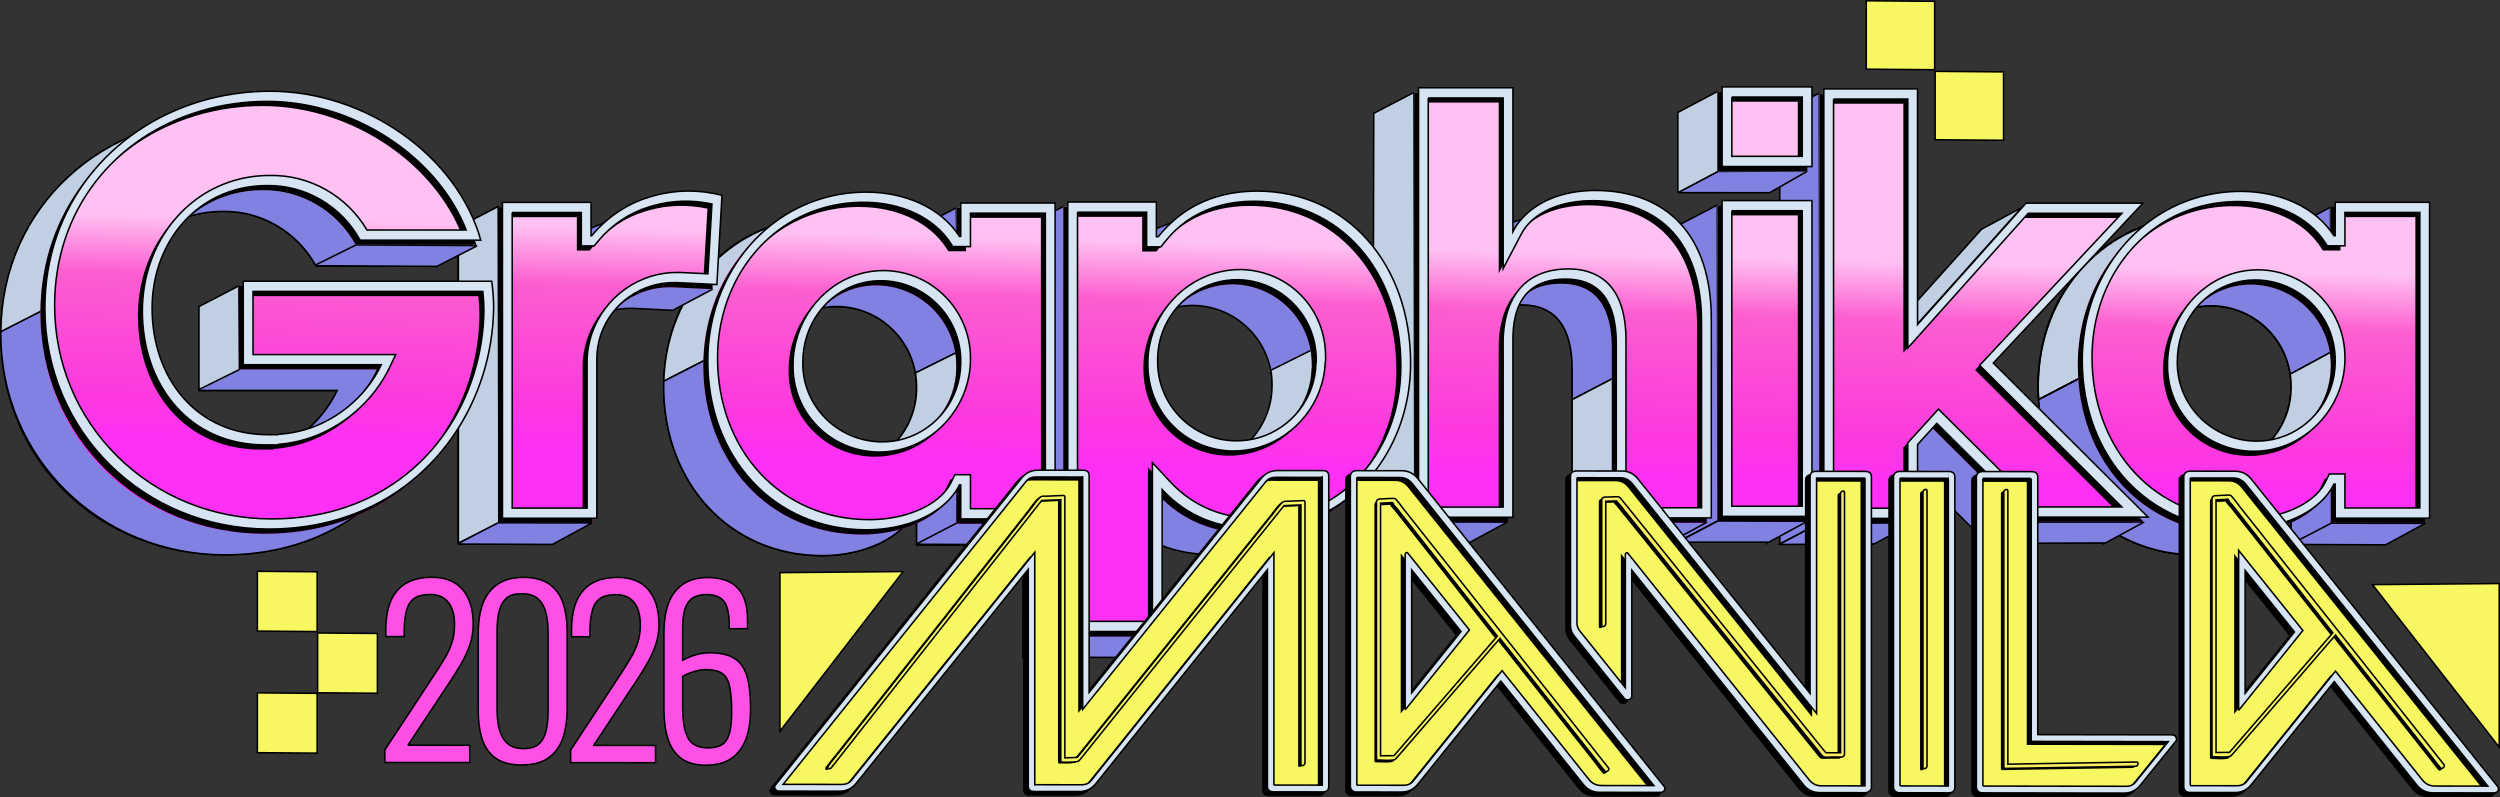
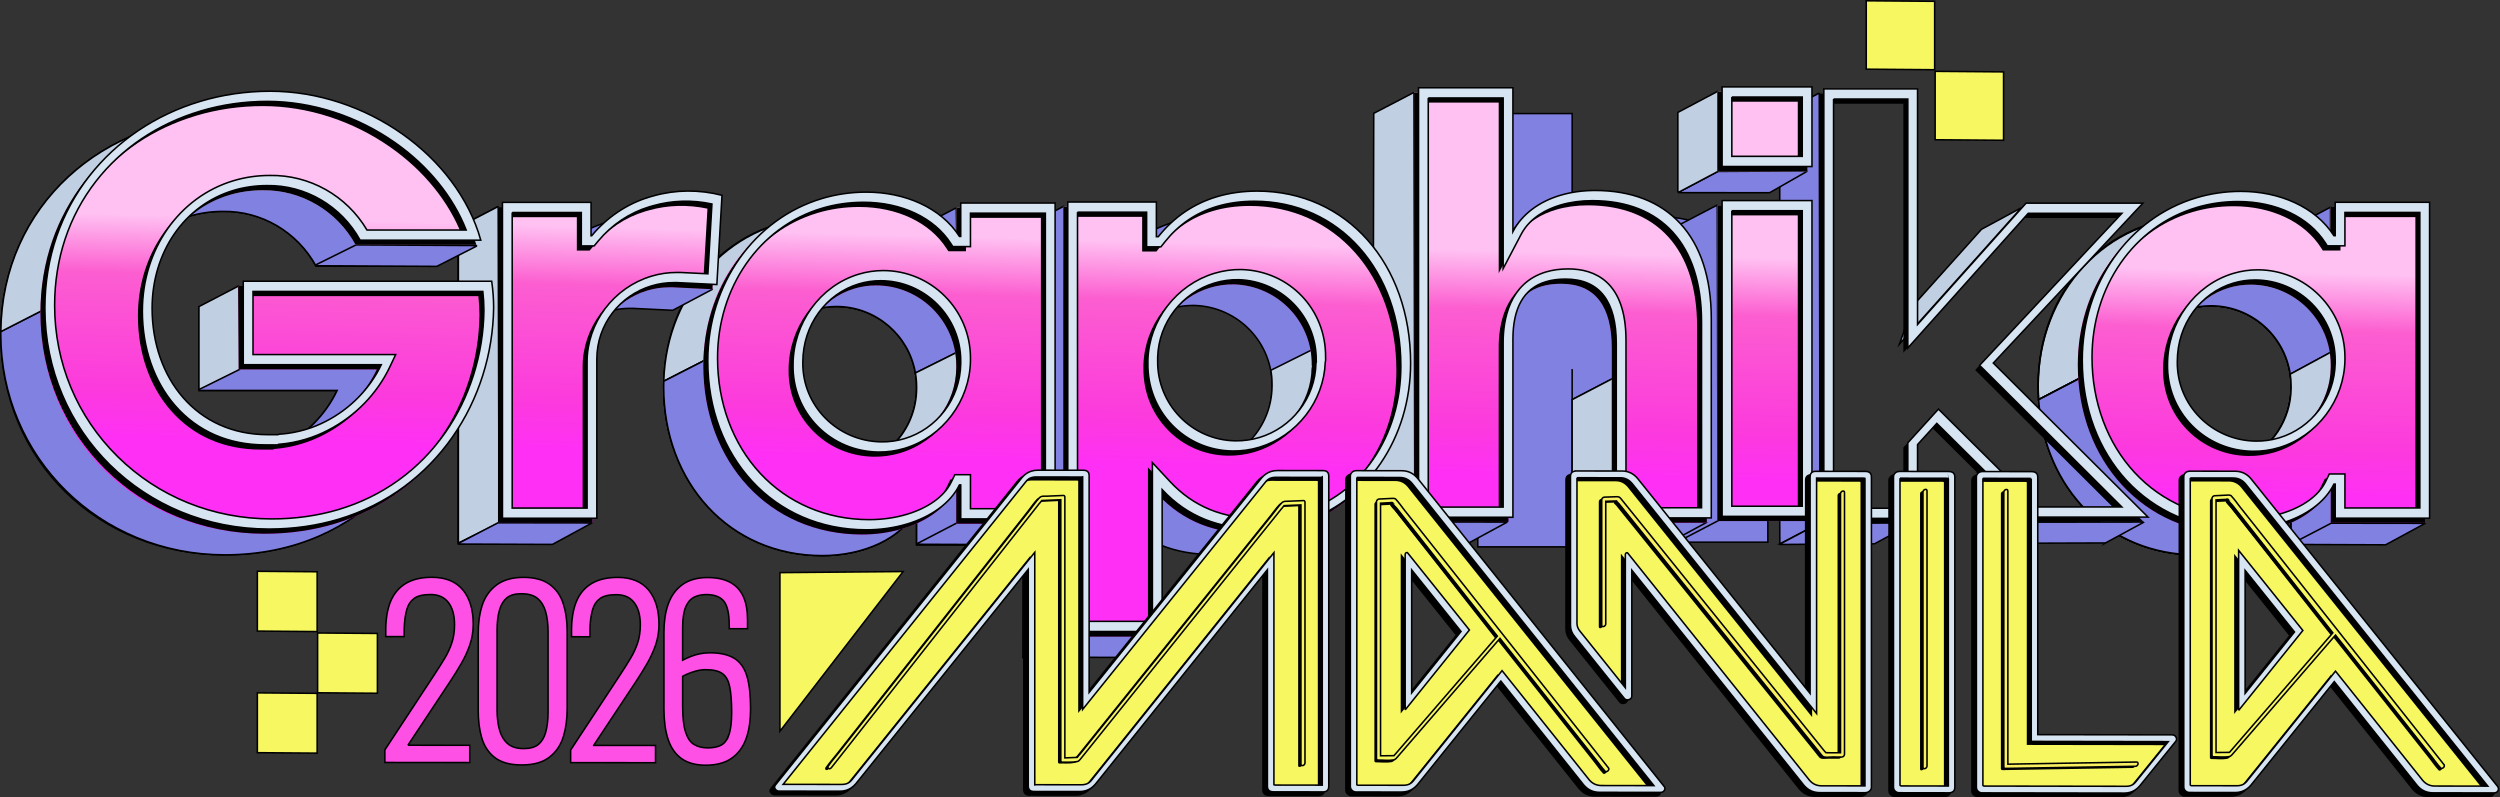
<svg xmlns="http://www.w3.org/2000/svg" xmlns:xlink="http://www.w3.org/1999/xlink" id="Layer_1" viewBox="0 0 1604.98 511.93">
  <rect x="0" y="0" width="1604.98" height="511.93" fill="#333333" stroke="none" />
  <defs>
    <linearGradient id="linear-gradient" x1="1086.62" y1="-374.94" x2="1151.16" y2="-573.93" gradientTransform="translate(0 1048.92) rotate(-16.67) scale(1.04 .96) skewX(-15.36)" gradientUnits="userSpaceOnUse">
      <stop offset=".18" stop-color="#ff2ff6" />
      <stop offset=".33" stop-color="#fc3add" />
      <stop offset=".67" stop-color="#fc5ed0" />
      <stop offset=".84" stop-color="#ffc1f2" />
    </linearGradient>
    <linearGradient id="linear-gradient-2" x1="1226.38" y1="-329.61" x2="1290.91" y2="-528.61" xlink:href="#linear-gradient" />
    <linearGradient id="linear-gradient-3" x1="958.03" y1="-416.64" x2="1022.57" y2="-615.64" xlink:href="#linear-gradient" />
    <linearGradient id="linear-gradient-4" x1="749.19" y1="-484.38" x2="813.73" y2="-683.37" xlink:href="#linear-gradient" />
    <linearGradient id="linear-gradient-5" x1="545.76" y1="-550.35" x2="610.3" y2="-749.35" xlink:href="#linear-gradient" />
    <linearGradient id="linear-gradient-6" x1="338.07" y1="-617.71" x2="402.61" y2="-816.71" xlink:href="#linear-gradient" />
    <linearGradient id="linear-gradient-7" x1="1421.57" y1="-266.31" x2="1486.11" y2="-465.3" xlink:href="#linear-gradient" />
    <linearGradient id="linear-gradient-8" x1="133.13" y1="-684.18" x2="197.67" y2="-883.17" xlink:href="#linear-gradient" />
  </defs>
  <path d="M588.46,349.67v-21.84h-.82c-8.66,17.72-32.97,28.85-59.76,28.85-59.76,0-101.8-46.98-101.8-108.39s43.69-108.4,101.8-108.4c24.73,0,47.81,9.89,59.76,28.44h.82v-21.43h60.59s0,202.77,0,202.77h-60.59ZM588.46,248.28c0-28.44-23.08-51.52-51.52-51.52h0c-27.61,0-49.87,23.08-49.87,52.34-.41,28.03,22.26,50.69,50.28,51.1,28.03.41,50.69-22.26,51.11-50.28v-1.65Z" fill="#8181e2" stroke="#000" stroke-miterlimit="10" />
  <path d="M560.97,146.46l-68.16,64.23-66.68,34.07c1.67-58.13,44.78-104.86,101.75-104.87,11.73,0,23.13,2.24,33.09,6.58Z" fill="#c0cfe2" stroke="#000" stroke-miterlimit="10" />
  <path d="M588.45,146.9v21.44h-.81c-6.27-9.73-15.63-17.08-26.67-21.88l-68.16,64.23-66.68,34.07c-.04,1.18-.06,2.35-.06,3.54,0,61.41,42.05,108.39,101.81,108.4,26.78-.02,51.09-11.13,59.76-28.85h.81s0,21.84,0,21.84h60.59v-202.8h-60.59ZM588.45,249.94c-.4,28.02-23.07,50.68-51.09,50.28-28.03-.42-50.7-23.08-50.3-51.1,0-24.15,15.17-44.11,35.98-50.34,4.42-1.32,9.06-2.01,13.9-2.01,28.44,0,51.51,23.08,51.51,51.53v1.65Z" fill="#8181e2" stroke="#000" stroke-miterlimit="10" />
  <path d="M523.05,198.78c4.42-1.32,9.06-2.01,13.9-2.01,25.42.02,46.57,18.46,50.74,42.69l61.36-30.56v-62.01h-60.59v21.45h-.81c-6.27-9.73-15.63-17.08-26.67-21.88l-68.16,64.23-66.68,34.07c-.04,1.18-.06,2.35-.06,3.54,0,61.41,42.05,108.39,101.81,108.4,26.78-.02,51.09-11.13,59.76-28.85h.81s0,21.84,0,21.84h60.59v-83.17l-62.63,29.65-44.65,13.37v-9.44c-1.44.1-2.92.14-4.4.13-28.03-.42-50.7-23.08-50.3-51.1,0-24.15,15.17-44.11,35.98-50.34Z" fill="#8181e2" stroke="#000" stroke-miterlimit="10" />
-   <polygon points="1275.68 348.52 1350.69 348.52 1251.36 249.61 1347.39 146.98 1272.38 146.98 1202.73 224.88 1202.73 73.62 1142.56 73.62 1142.56 349.35 1202.73 349.35 1202.73 329.56 1202.73 301.95 1215.09 288.35 1275.68 348.52" fill="#8181e2" stroke="#000" stroke-miterlimit="10" />
  <path d="M1077.25,123.45v-51.11h57.7s0,51.1,0,51.1h-57.7ZM1077.25,348.07v-202.78h57.7s0,202.77,0,202.77h-57.7Z" fill="#8181e2" stroke="#000" stroke-miterlimit="10" />
  <path d="M1009.3,348.62v-111.69c0-26.38-10.3-41.21-32.56-41.21-23.08,0-33.8,13.6-33.8,38.74v114.16h-60.59s0-275.72,0-275.72h60.59s0,92.32,0,92.32c8.65-16.49,28.44-26.38,52.75-26.38,46.57,0,74.6,29.26,74.6,82.43v127.77h-61s0-.41,0-.41Z" fill="#8181e2" stroke="#000" stroke-miterlimit="10" />
-   <path d="M1070.3,221.27v3.5l-60.99,31.78v-19.63c0-26.38-10.31-41.21-32.57-41.22-23.09.02-33.8,13.6-33.8,38.75v114.16h-60.59V72.91h60.59s0,92.31,0,92.31c8.65-16.49,28.44-26.37,52.76-26.38,46.57,0,74.6,29.26,74.6,82.43Z" fill="#8181e2" stroke="#000" stroke-miterlimit="10" />
+   <path d="M1070.3,221.27v3.5l-60.99,31.78v-19.63v114.16h-60.59V72.91h60.59s0,92.31,0,92.31c8.65-16.49,28.44-26.37,52.76-26.38,46.57,0,74.6,29.26,74.6,82.43Z" fill="#8181e2" stroke="#000" stroke-miterlimit="10" />
  <polygon points="1070.3 224.77 1070.3 349.02 1009.31 349.03 1009.31 256.56 1070.3 224.77" fill="#c0cfe2" stroke="#000" stroke-miterlimit="10" />
  <path d="M657.17,421.96V146.24h56.88s0,22.25,0,22.25h1.24c16.07-20.2,38.33-29.26,63.47-29.26,57.7,0,98.5,46.98,98.5,110.45,0,57.7-40.39,106.33-98.5,106.34-23.9,0-44.51-7.42-61-25.14v91.08h-60.59ZM816.67,248.03c.41-28.03-21.84-51.11-49.87-51.93-28.03-.41-51.11,21.85-51.93,49.87v2.06c-.41,28.03,21.84,51.11,49.87,51.52,28.03.41,51.5-22,51.92-50.02.41-.82.01-1.09.01-1.5Z" fill="#8181e2" stroke="#000" stroke-miterlimit="10" />
  <path d="M1470.86,349.2v-21.84h-.82c-8.65,17.72-32.97,28.85-59.76,28.85-59.76,0-101.8-46.98-101.8-108.39s43.69-108.4,101.8-108.4c24.73,0,47.81,9.89,59.76,28.44h.82v-21.43h60.59s0,202.77,0,202.77h-60.59ZM1470.86,247.81c0-28.44-23.08-51.52-51.52-51.52h0c-27.61,0-49.87,23.08-49.87,52.34-.41,28.03,22.26,50.69,50.28,51.1,28.03.41,50.69-22.26,51.11-50.28,0-.41,0-1.24,0-1.65h0Z" fill="#8181e2" stroke="#000" stroke-miterlimit="10" />
  <path d="M1470.86,349.2v-21.84h-.82c-8.65,17.72-32.97,28.85-59.76,28.85-59.76,0-101.8-46.98-101.8-108.39s43.69-108.4,101.8-108.4c24.73,0,47.81,9.89,59.76,28.44h.82v-21.43h60.59s0,202.77,0,202.77h-60.59ZM1470.86,247.81c0-28.44-23.08-51.52-51.52-51.52h0c-27.61,0-49.87,23.08-49.87,52.34-.41,28.03,22.26,50.69,50.28,51.1,28.03.41,50.69-22.26,51.11-50.28,0-.41,0-1.24,0-1.65h0Z" fill="#c0cfe2" stroke="#000" stroke-miterlimit="10" />
  <path d="M1470.86,146.41v21.44h-.83c-11.52-17.93-33.46-27.76-57.24-28.39l-14.81,40.63-21.13,40.96c6.4-10.94,16.54-19.12,28.59-22.73,4.42-1.32,9.06-2.01,13.9-2.01,28.44-.01,51.53,23.06,51.53,51.5v1.65c-.42,28.03-23.09,50.71-51.11,50.29-28.03-.4-50.7-23.08-50.28-51.1,0-10.19,2.69-19.62,7.38-27.59l-68.07,35.49c3.77,57.07,44.59,99.67,101.5,99.67,26.8,0,51.11-11.14,59.76-28.85h.83v21.84h60.59v-202.77h-60.59Z" fill="#8181e2" stroke="#000" stroke-miterlimit="10" />
  <path d="M1470.86,146.41v21.44h-.83c-11.52-17.93-33.46-27.76-57.24-28.39l-14.81,40.63-21.13,40.96c6.4-10.94,16.54-19.12,28.59-22.73,4.42-1.32,9.06-2.01,13.9-2.01,28.44-.01,51.53,23.06,51.53,51.5v1.65c-.42,28.03-23.09,50.71-51.11,50.29-28.03-.4-50.7-23.08-50.28-51.1,0-10.19,2.69-19.62,7.38-27.59l-68.07,35.49c3.77,57.07,44.59,99.67,101.5,99.67,26.8,0,51.11-11.14,59.76-28.85h.83v21.84h60.59v-202.77h-60.59Z" fill="#8181e2" stroke="#000" stroke-miterlimit="10" />
  <path d="M1308.78,256.54c3.77,57.07,44.59,99.67,101.5,99.67,26.8,0,51.11-11.14,59.76-28.85h.83v21.84h60.59v-75.07l-89.74,33.41-.1-12.47c-6.63,3.11-14.02,4.78-21.86,4.67-28.03-.4-50.7-23.08-50.28-51.1,0-10.19,2.69-19.62,7.38-27.59l-68.07,35.49ZM1405.44,198.32c4.42-1.32,9.06-2.01,13.9-2.01,25.86-.01,47.3,19.05,50.97,43.9l61.16-33.1v-60.68h-60.59s0,21.43,0,21.43h-.83c-11.52-17.93-33.46-27.76-57.24-28.39l-14.81,40.63-21.13,40.96c6.4-10.94,16.54-19.12,28.59-22.73Z" fill="#8181e2" stroke="#000" stroke-miterlimit="10" />
  <path d="M287.35,197.11H127.85v53.58h88.61c-7.42,15.66-20.2,28.44-35.44,36.27-8.66,4.53-18.55,7.42-28.44,8.24-.82,0-1.65,0-2.47.41-.82,0-1.65,0-2.47,0s-2.06,0-3.3,0h-.82c-45.75,0-74.19-36.27-74.19-81.19s30.5-78.72,73.77-78.72c24.73-.41,47.81,13.19,59.76,35.03h77.48c-15.25-54.41-74.19-95.62-135.18-95.62-78.72,0-144.66,57.29-144.66,139.31s63.47,141.78,143.84,141.77c90.26,0,143.43-70.07,144.25-142.2,0-5.36-.41-11.13-1.24-16.9Z" fill="#8181e2" stroke="#000" stroke-miterlimit="10" />
  <path d="M100.85,149.03l74.82-70.51c49.13,10.9,91.99,47.01,104.66,92.23h-77.47c-11.96-21.84-35.05-35.45-59.76-35.03-16.17-.01-30.57,4.9-42.26,13.32Z" fill="#8181e2" stroke="#000" stroke-miterlimit="10" />
  <path d="M288.59,214.01c-.83,72.14-53.99,142.2-144.25,142.2-80.37,0-143.84-62.64-143.84-141.78,0-.52,0-1.04.02-1.55l71.18-36.38,15.52-14.63c-11.34,13.9-17.9,32.3-17.9,52.55,0,44.92,28.44,81.19,74.18,81.18h.83c1.23,0,2.48,0,3.29.01.83-.02,1.65-.01,2.48-.01.81-.41,1.65-.41,2.48-.41,9.88-.83,19.77-3.71,28.42-8.24,15.25-7.84,28.03-20.6,35.44-36.28h-88.6s0-53.57,0-53.57h159.5c.81,5.76,1.23,11.53,1.23,16.89Z" fill="#8181e2" stroke="#000" stroke-miterlimit="10" />
  <path d="M1412.79,139.46l-14.81,40.63-21.13,40.96-68.07,35.49c-.19-2.88-.29-5.79-.29-8.73,0-59.76,43.67-108.38,101.79-108.38.83,0,1.69.02,2.52.04Z" fill="none" stroke="#000" stroke-miterlimit="10" />
  <path d="M1531.46,207.1v67.03l-89.74,33.41-.1-12.47c17.09-7.99,28.96-25.42,29.25-45.62v-1.65c0-2.58-.19-5.11-.56-7.6l61.16-33.1Z" fill="#c0cfe2" stroke="#000" stroke-miterlimit="10" />
  <path d="M391.1,142.33c-15.66,4.12-29.26,13.19-39.57,25.55h-.41s0-21.43,0-21.43h-56.88v202.78h60.59v-102.21c0-27.2,22.26-49.05,49.46-49.05h2.06s25.55,1.24,25.55,1.24l25.2-13.35-21.9-43.94c-14.43-3.71-29.67-3.71-44.1.41Z" fill="#8181e2" stroke="#000" stroke-miterlimit="10" />
  <path d="M649.05,208.89v57.61l-62.63,29.65-44.65,13.37v-9.44c25.96-1.88,46.32-23.62,46.69-50.15v-1.65c0-3.02-.25-5.97-.77-8.83l61.36-30.56Z" fill="#c0cfe2" stroke="#000" stroke-miterlimit="10" />
  <path d="M877.23,207.15v57.61l-62.63,29.65-44.65,13.37v-9.44c25.96-1.88,46.32-23.62,46.69-50.15v-1.65c0-3.02-.25-5.97-.77-8.83l61.36-30.56Z" fill="#c0cfe2" stroke="#000" stroke-miterlimit="10" />
  <path d="M127.73,250.08l26.08-12.92-.54-53.38c0-.12-.12-.18-.24-.12l-25.31,13.17v53.24Z" fill="#c0cfe2" stroke="#000" stroke-miterlimit="10" />
  <path d="M294.28,348.63l26.08-12.92-.54-202.89c0-.12-.12-.18-.24-.12l-25.31,13.17v202.76Z" fill="#8181e2" stroke="#000" stroke-miterlimit="10" />
  <path d="M294.28,348.63l26.08-12.92-.54-202.89c0-.12-.12-.18-.24-.12l-25.31,13.17v202.76Z" fill="#c0cfe2" stroke="#000" stroke-miterlimit="10" />
  <path d="M656.68,422.2l26.98-14.08-.54-275.5c0-.12-.12-.18-.51-.04l-25.31,13.17-.63,276.45Z" fill="#8181e2" stroke="#000" stroke-miterlimit="10" />
  <path d="M881.31,348.68l26.98-14.08-.54-274.96c0-.12-.12-.18-.51-.04l-25.31,13.17-.63,275.91Z" fill="#c0cfe2" stroke="#000" stroke-miterlimit="10" />
  <path d="M1077.16,347.78l25.83-13.48-.52-202.37c0-.12-.11-.18-.5-.04l-24.72,12.87-.61,202.75c0,.28.25.41.52.26Z" fill="#8181e2" stroke="#000" stroke-miterlimit="10" />
  <path d="M1142.64,349.15l25.83-13.48-.52-275.64c0-.12-.11-.18-.5-.04l-24.72,12.87-.61,202.75c0,.28.25.41.52,73.54Z" fill="#8181e2" stroke="#000" stroke-miterlimit="10" />
  <path d="M587.48,180.2l26.98-14.08-.54-32.4c0-.12-.12-.18-.51-.04l-25.31,13.17-.63,33.35Z" fill="#8181e2" stroke="#000" stroke-miterlimit="10" />
  <path d="M280.47,171l25.29-12.9c.24-.12.26-.46.02-.46l-77.21-.41-25.26,12.51c-.22.11-.23.41-.16.86l77.31.41Z" fill="#8181e2" stroke="#000" stroke-miterlimit="10" />
  <path d="M354.65,349.51l25.35-13.76s.02-.03,0-.03l-60.31-.08-25.08,13.04c-.31.16-.32.6-.02.6l60.06.23Z" fill="#8181e2" stroke="#000" stroke-miterlimit="10" />
  <path d="M649.19,349.64l25.35-13.76s.02-.03,0-.03l-60.31-.08-25.08,13.04c-.31.16-.32.6-.02.6l60.06.23Z" fill="#8181e2" stroke="#000" stroke-miterlimit="10" />
  <path d="M1531.54,349.77l25.35-13.76s.02-.03,0-.03l-60.31-.08-25.08,13.04c-.31.16-.32.6-.02.6l60.06.23Z" fill="#8181e2" stroke="#000" stroke-miterlimit="10" />
  <path d="M717.5,422.06l25.35-13.76s.02-.03,0-.03l-59.78-.06-25.08,13.04c-.84.14-.86.58-.56.58l60.06.23Z" fill="#8181e2" stroke="#000" stroke-miterlimit="10" />
  <path d="M941.86,349.15l25.35-13.76c-.25-.2-.25-.22-.27-.22l-59.78-.06-25.08,13.04c-.84.14-.86.58-.56.58l60.33.42Z" fill="#8181e2" stroke="#000" stroke-miterlimit="10" />
  <path d="M1070.13,349.2l25.35-13.76c-.25-.2-.25-.22-.27-.22l-59.78-.06-25.08,13.04c-.84.14-1.33.89-1.03.89l60.8.11Z" fill="#8181e2" stroke="#000" stroke-miterlimit="10" />
-   <path d="M1135.52,348.09l24.34-13.2c-.25-.2-.25-.22-.27-.22l-56.81-.17-24.61,13.01c-.84.14-.86.58-.56.58h57.91Z" fill="#8181e2" stroke="#000" stroke-miterlimit="10" />
  <path d="M1203.42,349.13l24.34-13.2c-.25-.2-.25-.22-.27-.22l-59.56.25-24.61,13.01c-.84.14-.86.58-.56.58l60.66-.42Z" fill="#8181e2" stroke="#000" stroke-miterlimit="10" />
  <path d="M1351.73,348.57l24.34-13.2c-.25-.2-.25-.22-.27-.22l-74.76.09-24.61,13.01c-.84.14-.86.58-.56.58l75.86-.26Z" fill="#8181e2" stroke="#000" stroke-miterlimit="10" />
  <path d="M1077.7,123.39l25.15-13.32,57.09-.36c.2,0,.19.28-.01.39l-23.78,13.58s-.08.03-.12.03l-58.34-.03c-.14,0-.13-.2,0-.28Z" fill="#8181e2" stroke="#000" stroke-miterlimit="10" />
  <path d="M1272.13,147.18l25.09-13.56c.14-.08.23.08.12.21l-77.92,87.08,8.87-24.84,43.83-48.89Z" fill="#c0cfe2" stroke="#000" stroke-miterlimit="10" />
  <path d="M1078.15,123.15l24.7-13.08v-51.3c0-.1-.09-.15-.19-.1l-25.1,13.3c-.23.12-.39.37-.39.61v50.09c0,.52.48.76.98.49Z" fill="#c0cfe2" stroke="#000" stroke-miterlimit="10" />
  <path d="M1471.48,183.23l24.7-13.08v-36.96c0-.1-.09-.15-.19-.1l-25.1,13.3c-.23.12-.39.37-.39.61v35.74c0,.52.48.76.98.49Z" fill="#8181e2" stroke="#000" stroke-miterlimit="10" />
  <path d="M175.68,78.51l-74.82,70.51c-5.06,3.64-9.63,7.95-13.59,12.8l-.04.05-15.52,14.63L.53,212.88c.81-81.19,66.43-137.76,144.63-137.75,10.29,0,20.54,1.16,30.53,3.38Z" fill="#c0cfe2" stroke="#000" stroke-miterlimit="10" />
  <line x1="100.85" y1="149.03" x2="87.27" y2="161.83" fill="none" stroke="#000" stroke-miterlimit="10" />
  <path d="M1102.7,109.91v-51.11h57.7s0,51.1,0,51.1h-57.7ZM1102.7,334.53v-202.78h57.7s0,202.77,0,202.77h-57.7Z" fill="url(#linear-gradient)" />
-   <polygon points="1301.14 334.98 1376.15 334.98 1276.82 236.07 1372.85 133.44 1297.84 133.44 1228.19 211.34 1228.19 60.08 1168.01 60.09 1168.01 335.81 1228.19 335.81 1228.19 316.03 1228.19 288.41 1240.55 274.81 1301.14 334.98" fill="url(#linear-gradient-2)" />
  <path d="M1034.76,335.08v-111.69c0-26.38-10.3-41.21-32.56-41.21-23.08,0-33.8,13.6-33.8,38.74v114.16h-60.59s0-275.72,0-275.72h60.59s0,92.32,0,92.32c8.65-16.49,28.44-26.38,52.75-26.38,46.57,0,74.6,29.26,74.6,82.43v127.77h-61s0-.41,0-.41Z" fill="url(#linear-gradient-3)" />
  <path d="M682.63,408.43V132.7h56.88s0,22.25,0,22.25h1.24c16.07-20.2,38.33-29.26,63.47-29.26,57.7,0,98.5,46.98,98.5,110.45,0,57.7-40.39,106.33-98.5,106.34-23.9,0-44.51-7.42-61-25.14v91.08h-60.59ZM842.13,234.5c.41-28.03-21.84-51.11-49.87-51.93-28.03-.41-51.11,21.85-51.93,49.87v2.06c-.41,28.03,21.84,51.11,49.87,51.52,28.03.41,51.93-21.85,52.34-49.88.41-.82-.41-1.23-.41-1.64Z" fill="url(#linear-gradient-4)" />
  <path d="M613.92,336.13v-21.84h-.82c-8.66,17.72-32.97,28.85-59.76,28.85-59.76,0-101.8-46.98-101.8-108.39s43.69-108.4,101.8-108.4c24.73,0,47.81,9.89,59.76,28.44h.82v-21.43h60.59s0,202.77,0,202.77h-60.59ZM613.92,234.75c0-28.44-23.08-51.52-51.52-51.52h0c-27.61,0-49.87,23.08-49.87,52.34-.41,28.03,22.26,50.69,50.28,51.1,28.03.41,50.69-22.26,51.11-50.28v-1.65Z" fill="url(#linear-gradient-5)" />
  <path d="M416.56,128.8c-15.66,4.12-29.26,13.19-39.57,25.55h-.41s0-21.43,0-21.43h-56.88v202.78h60.59v-102.21c0-27.2,22.26-49.05,49.46-49.05.82,0,1.24,0,2.06,0l25.55,1.24,3.3-57.29c-14.43-3.71-29.67-3.71-44.1.41Z" fill="url(#linear-gradient-6)" />
  <path d="M1496.32,335.66v-21.84h-.82c-8.65,17.72-32.97,28.85-59.76,28.85-59.76,0-101.8-46.98-101.8-108.39s43.69-108.4,101.8-108.4c24.73,0,47.81,9.89,59.76,28.44h.82v-21.43h60.59s0,202.77,0,202.77h-60.59ZM1496.32,234.27c0-28.44-23.08-51.52-51.52-51.52h0c-27.61,0-49.87,23.08-49.87,52.34-.41,28.03,22.26,50.69,50.28,51.1,28.03.41,50.69-22.26,51.11-50.28,0-.41,0-1.24,0-1.65h0Z" fill="url(#linear-gradient-7)" />
  <path d="M312.81,183.58h-159.5v53.58h88.61c-7.42,15.66-20.2,28.44-35.44,36.27-8.66,4.53-18.55,7.42-28.44,8.24-.82,0-1.65,0-2.47.41h-2.47c-.82,0-2.06,0-3.3,0h-.82c-45.75,0-74.19-36.27-74.19-81.19s30.5-78.72,73.77-78.72c24.73-.41,47.81,13.19,59.76,35.03h77.48c-15.25-54.41-74.19-95.62-135.18-95.62-78.72,0-144.66,57.29-144.66,139.31s63.47,141.78,143.84,141.77c90.26,0,143.43-70.07,144.25-142.2,0-5.36-.41-11.13-1.24-16.9Z" fill="url(#linear-gradient-8)" />
  <path d="M1108.95,65.33h45.2s0,38.05,0,38.05h-45.2s0-38.05,0-38.05M1108.95,138.28h45.2s0,189.72,0,189.72h-45.2s0-189.72,0-189.72M1102.7,58.81v51.11h57.7v-51.11h-57.7ZM1102.7,131.76v202.78h57.7v-202.78h-57.7Z" />
  <path d="M1174.26,66.61h47.67s0,146.6,0,146.6v13.2l10.21-11.42,67.08-75.02h60.13s-86.36,92.29-86.36,92.29l-4.96,5.3,3.83,3.81,87.45,87.09h-54.47s-59.36-58.95-59.36-58.95l-3.89-3.86-4.96,5.46-12.36,13.6-2.34,2.58v42h-47.67s0-262.67,0-262.67M1168.01,60.09v275.73h60.17v-47.4l12.36-13.6,60.59,60.17h75.01s-99.33-98.91-99.33-98.91l96.03-102.63h-75.01s-69.65,77.9-69.65,77.9V60.08h-60.17Z" />
  <path d="M914.07,65.89h48.08s0,87.67,0,87.67v21.86l11.56-22.01c5.78-11,16.83-16.26,25.09-18.73,6.29-1.88,13.21-2.84,20.56-2.84,44.57,0,70.14,28.35,70.14,77.77v119.37h-48.5s0-107.45,0-107.45c0-37.91-20.13-45.87-37.02-45.87-5.21,0-10.03.65-14.32,1.93-23.95,7.17-27.52,31.4-27.52,45.21v105.77h-48.08s0-262.67,0-262.67M907.82,59.36v275.73h60.59v-114.17c0-20.04,6.81-32.75,21.27-37.08,3.68-1.1,7.85-1.66,12.52-1.66,22.26,0,32.56,14.84,32.56,41.21v112.1h61v-127.77c0-53.17-28.03-82.43-74.6-82.43-8.02,0-15.55,1.08-22.35,3.11-13.81,4.13-24.6,12.22-30.4,23.27V59.36h-60.59Z" />
  <path d="M688.88,139.23h44.37s0,17.6,0,17.6v4.65h4.46s1.24,0,1.24,0h3.49s2.63-3.3,2.63-3.3c8.77-11.02,19.99-18.64,33.33-22.63,7.38-2.21,15.46-3.33,24.03-3.33,54.49,0,94.04,44.49,94.04,105.8,0,22.13-6.13,42.81-17.74,59.8-11.5,16.83-27.58,28.72-46.51,34.39-8.31,2.49-17.13,3.75-26.21,3.75-23.95,0-42.83-7.79-57.74-23.8l-11.31-12.15v101.9h-48.08s0-262.67,0-262.67M805.59,290.14c24.16-7.23,41.41-29.52,42.34-54.48.38-1.24.45-2.22.45-2.94.45-30.87-23.34-55.77-54.25-56.67-5.85-.09-11.66.72-17.28,2.4-24.44,7.32-42.02,30.21-42.77,55.68v.09s0,.09,0,.09v1.97c-.22,14.95,5.29,29,15.52,39.58,10.19,10.54,23.94,16.46,38.73,16.68,5.85.09,11.66-.72,17.27-2.4M682.63,132.7v275.73h60.59v-91.09c16.49,17.72,37.09,25.14,61,25.14,9.89,0,19.25-1.41,28-4.03,42.68-12.78,70.51-54.43,70.51-102.31,0-63.47-40.8-110.45-98.5-110.45-9.03,0-17.69,1.17-25.82,3.6-14.51,4.34-27.35,12.72-37.65,25.66h-1.24s0-22.26,0-22.26h-56.88ZM805.59,283.89c-4.87,1.46-10.04,2.21-15.39,2.13-28.03-.41-50.28-23.49-49.87-51.52v-2.06c.67-22.67,15.9-41.56,36.52-47.74,4.87-1.46,10.05-2.21,15.41-2.13,28.03.82,50.28,23.9,49.87,51.93,0,.41.29.84-.13,1.67-.33,22.67-15.79,41.55-36.41,47.73h0Z" />
  <path d="M524.72,136.75c8.57-2.57,17.59-3.87,26.82-3.87,24.39,0,45.35,9.92,56.05,26.53l1.23,1.91h2.48s.82,0,.82,0h8.04s0-8.4,0-8.4v-13.04h48.08s0,189.72,0,189.72h-48.08s0-17.19,0-17.19v-4.65h-4.46s-.82,0-.82,0h-4.75s-2.46,5.05-2.46,5.05c-4.33,8.86-14.65,16.29-28.33,20.38-7.59,2.27-15.73,3.42-24.21,3.42-27.36,0-52.24-10.59-70.04-29.82-17.6-19.02-27.3-45.27-27.3-73.91,0-45.51,26.9-84.15,66.94-96.13M577.88,290.85c24.52-7.34,41.91-30.46,42.28-56.32v-1.65c0-30.97-25.11-56.17-55.98-56.17-5.32,0-10.59.77-15.69,2.3-24.86,7.44-42.22,31.48-42.22,58.35-.22,14.92,5.38,28.91,15.76,39.41,10.27,10.39,24.09,16.22,38.9,16.44,5.74.08,11.44-.71,16.95-2.35M524.72,130.5c-43.26,12.95-73.19,54.8-73.19,104.26,0,61.41,42.04,108.39,101.8,108.39,9.13,0,17.97-1.29,26-3.7,15.54-4.65,28.05-13.47,33.76-25.15h.82s0,21.84,0,21.84h0s60.59,0,60.59,0v-202.78h-60.59v21.43h-.82c-11.95-18.55-35.03-28.44-59.76-28.44-10.02,0-19.6,1.44-28.61,4.14h0ZM577.88,284.6c-4.76,1.43-9.82,2.16-15.07,2.08-28.03-.41-50.69-23.08-50.28-51.1,0-24.15,15.16-44.09,35.97-50.32,4.41-1.32,9.07-2.03,13.9-2.03,28.44,0,51.52,23.08,51.52,51.52v1.65c-.33,22.78-15.37,42.01-36.03,48.2h0ZM613.92,336.13h0s0,0,0,0Z" />
  <path d="M325.95,139.45h44.37s0,16.78,0,16.78v4.65h4.46s.41,0,.41,0h3.37s2.61-3.13,2.61-3.13c8.82-10.59,20.23-18.2,32.99-22.02.72-.21,1.44-.42,2.17-.61l.07-.02.07-.02c12.04-3.44,25.01-3.82,37.71-1.12l-2.58,44.83-17.74-.86h-.13s-.13,0-.13,0h-1.23s-.83,0-.83,0c-5.45,0-10.87.79-16.1,2.36-24.38,7.3-41.4,29.95-41.4,55.08v93.82h-48.08s0-189.72,0-189.72M319.7,132.92v202.78h60.59v-102.21c0-22.23,14.87-40.89,35.15-46.96,4.53-1.36,9.34-2.09,14.3-2.09.82,0,1.24,0,2.06,0l25.55,1.24,3.3-57.29c-14.43-3.71-29.67-3.71-44.1.41-.8.21-1.6.44-2.39.67-14.65,4.39-27.4,13.15-37.17,24.88h-.41s0-21.43,0-21.43h-56.88Z" />
  <path d="M1407.13,136.27c8.57-2.57,17.59-3.87,26.82-3.87,24.39,0,45.35,9.92,56.05,26.53l1.23,1.91h2.48s.82,0,.82,0h8.04v-21.43h48.08s0,189.72,0,189.72h-48.08s0-17.19,0-17.19v-4.65h-4.46s-.82,0-.82,0h-4.75s-2.46,5.05-2.46,5.05c-4.33,8.86-14.65,16.29-28.33,20.38-7.59,2.27-15.73,3.42-24.21,3.42-27.36,0-52.24-10.59-70.04-29.82-17.6-19.02-27.3-45.27-27.3-73.91,0-45.51,26.9-84.15,66.94-96.13M1460.29,290.37c24.52-7.34,41.91-30.46,42.28-56.33v-1.64c0-30.97-25.11-56.17-55.98-56.17-5.32,0-10.59.77-15.69,2.3-24.86,7.44-42.22,31.48-42.22,58.35-.22,14.92,5.38,28.91,15.76,39.41,10.27,10.39,24.08,16.22,38.9,16.44,5.74.08,11.44-.71,16.95-2.36M1407.13,130.02c-43.26,12.95-73.19,54.8-73.19,104.26,0,61.41,42.04,108.39,101.8,108.39,9.13,0,17.97-1.29,26-3.7,15.54-4.65,28.05-13.47,33.76-25.15h.82s0,21.84,0,21.84h0s60.59,0,60.59,0v-202.78h-60.59v21.43h-.82c-11.95-18.55-35.03-28.44-59.76-28.44-10.02,0-19.6,1.44-28.61,4.14h0ZM1460.29,284.12c-4.76,1.43-9.82,2.16-15.07,2.08-28.03-.41-50.69-23.08-50.28-51.1,0-24.15,15.15-44.09,35.97-50.32,4.41-1.32,9.07-2.03,13.9-2.03,28.44,0,51.52,23.08,51.52,51.52,0,.41,0,1.24,0,1.65-.34,22.78-15.37,42.01-36.03,48.2h0ZM1496.32,335.66h0s0,0,0,0Z" />
  <path d="M125.74,74.33c13.79-4.13,28.29-6.22,43.08-6.22,28.6,0,57.76,9.45,82.11,26.62,21.17,14.92,37.03,34.51,45.48,55.95h-63.68c-13.09-22.1-36.8-35.46-62.39-35.03-7.99,0-15.82,1.13-23.24,3.35-35.03,10.49-58.57,44.15-58.57,83.77,0,23.59,7.48,45.13,21.05,60.67,14.39,16.47,34.31,25.18,57.6,25.18h.82s1.77,0,1.77,0h1.53s2.47,0,2.47,0h1.49s.83-.41.83-.41c.05,0,.1,0,.15,0h.24s.24-.02.24-.02c5.56-.46,11.14-1.53,16.61-3.17,5.05-1.51,9.93-3.5,14.45-5.86,17.36-8.92,31.43-23.34,39.61-40.61l3.75-7.91h-7.43s-84.15,0-84.15,0v-40.53h147.54c.46,4.15.7,8.31.7,12.17-.32,28.18-9.15,56.08-24.86,78.54-16.66,23.83-40.29,40.86-68.34,49.26-13.45,4.03-27.92,6.07-43.02,6.07-37.63,0-72.75-14.2-98.92-40-26.09-25.73-40.46-60.22-40.46-97.12,0-29.8,9.17-57.34,26.51-79.62,16.6-21.33,39.78-36.92,67.03-45.07M125.74,68.08c-57.39,17.18-99.79,67.05-99.79,132.81,0,79.13,63.47,141.78,143.84,141.77,16.15,0,31.12-2.25,44.81-6.34,62.81-18.8,98.77-76.63,99.44-135.85,0-5.36-.41-11.13-1.24-16.9h-159.5v53.58h88.61c-7.42,15.66-20.2,28.44-35.44,36.27-4.14,2.17-8.57,3.96-13.15,5.33-4.98,1.49-10.14,2.48-15.29,2.91-.64,0-1.28,0-1.91.19-.19.06-.37.13-.56.22-.82,0-1.65,0-2.47,0-.82,0-2.06,0-3.3,0q-.41,0-.82,0c-45.75,0-74.19-36.27-74.19-81.19,0-36.04,20.76-66.19,52.32-75.64,6.7-2.01,13.88-3.08,21.45-3.08,24.73-.41,47.81,13.19,59.76,35.03h77.48c-15.25-54.41-74.19-95.62-135.18-95.62-15.6,0-30.7,2.25-44.88,6.5h0Z" />
  <path d="M1111.82,62.32h45.2s0,38.05,0,38.05h-45.2s0-38.05,0-38.05M1111.82,135.27h45.2s0,189.72,0,189.72h-45.2s0-189.72,0-189.72M1105.57,55.8v51.11h57.7v-51.11h-57.7ZM1105.57,128.75v202.78h57.7v-202.78h-57.7Z" fill="#d7e4f2" stroke="#000" stroke-miterlimit="10" />
  <path d="M1177.13,63.6h47.67s0,146.6,0,146.6v13.2l10.21-11.42,67.08-75.02h60.13s-86.36,92.29-86.36,92.29l-4.96,5.3,3.83,3.81,87.45,87.09h-54.47s-59.36-58.95-59.36-58.95l-3.89-3.86-4.96,5.46-12.36,13.6-2.34,2.58v42h-47.67s0-262.67,0-262.67M1170.88,57.08v275.73h60.17v-47.4l12.36-13.6,60.59,60.17h75.01s-99.33-98.91-99.33-98.91l96.03-102.63h-75.01s-69.65,77.9-69.65,77.9V57.07h-60.17Z" fill="#d7e4f2" stroke="#000" stroke-miterlimit="10" />
  <path d="M916.94,62.88h48.08s0,87.67,0,87.67v21.86l11.56-22.01c5.78-11,16.83-16.26,25.09-18.73,6.29-1.88,13.21-2.84,20.56-2.84,44.57,0,70.14,28.35,70.14,77.77v119.37h-48.5s0-107.45,0-107.45c0-37.91-20.13-45.87-37.02-45.87-5.21,0-10.03.65-14.32,1.93-23.95,7.17-27.52,31.4-27.52,45.21v105.77h-48.08s0-262.67,0-262.67M910.69,56.35v275.73h60.59v-114.17c0-20.04,6.81-32.75,21.27-37.08,3.68-1.1,7.85-1.66,12.52-1.66,22.26,0,32.56,14.84,32.56,41.21v112.1h61v-127.77c0-53.17-28.03-82.43-74.6-82.43-8.02,0-15.55,1.08-22.35,3.11-13.81,4.13-24.6,12.22-30.4,23.27V56.35h-60.59Z" fill="#d7e4f2" stroke="#000" stroke-miterlimit="10" />
  <path d="M691.75,136.22h44.37s0,17.6,0,17.6v4.65h4.46s1.24,0,1.24,0h3.49s2.63-3.3,2.63-3.3c8.77-11.02,19.99-18.64,33.33-22.63,7.38-2.21,15.46-3.33,24.03-3.33,54.49,0,94.04,44.49,94.04,105.8,0,22.13-6.13,42.81-17.74,59.8-11.5,16.83-27.58,28.72-46.51,34.39-8.31,2.49-17.13,3.75-26.21,3.75-23.95,0-42.83-7.79-57.74-23.8l-11.31-12.15v101.9h-48.08s0-262.67,0-262.67M808.46,287.13c24.16-7.23,41.41-29.52,42.34-54.48.38-1.24.21-2.36.21-3.08.45-30.87-23.1-55.63-54.01-56.53-5.85-.09-11.66.72-17.28,2.4-24.44,7.32-42.02,30.21-42.77,55.68v.09s0,.09,0,.09v1.97c-.22,14.95,5.29,29,15.52,39.58,10.19,10.54,23.94,16.46,38.73,16.68,5.85.09,11.66-.72,17.27-2.4M685.5,129.69v275.73h60.59v-91.09c16.49,17.72,37.09,25.14,61,25.14,9.89,0,19.25-1.41,28-4.03,42.68-12.78,70.51-54.43,70.51-102.31,0-63.47-40.8-110.45-98.5-110.45-9.03,0-17.69,1.17-25.82,3.6-14.51,4.34-27.35,12.72-37.65,25.66h-1.24s0-22.26,0-22.26h-56.88ZM808.46,280.88c-4.87,1.46-10.04,2.21-15.39,2.13-28.03-.41-50.28-23.49-49.87-51.52v-2.06c.67-22.67,15.9-41.56,36.52-47.74,4.87-1.46,10.05-2.21,15.41-2.13,28.03.82,50.28,23.9,49.87,51.93,0,.41.24.72-.17,1.55-.33,22.67-15.74,41.67-36.36,47.85h0Z" fill="#d7e4f2" stroke="#000" stroke-miterlimit="10" />
  <path d="M527.59,133.74c8.57-2.57,17.59-3.87,26.82-3.87,24.39,0,45.35,9.92,56.05,26.53l1.23,1.91h2.48s.82,0,.82,0h8.04s0-8.4,0-8.4v-13.04h48.08s0,189.72,0,189.72h-48.08s0-17.19,0-17.19v-4.65h-4.46s-.82,0-.82,0h-4.75s-2.46,5.05-2.46,5.05c-4.33,8.86-14.65,16.29-28.33,20.38-7.59,2.27-15.73,3.42-24.21,3.42-27.36,0-52.24-10.59-70.04-29.82-17.6-19.02-27.3-45.27-27.3-73.91,0-45.51,26.9-84.15,66.94-96.13M580.75,287.84c24.52-7.34,41.91-30.46,42.28-56.32v-1.65c0-30.97-25.11-56.17-55.98-56.17-5.32,0-10.59.77-15.69,2.3-24.86,7.44-42.22,31.48-42.22,58.35-.22,14.92,5.38,28.91,15.76,39.41,10.27,10.39,24.09,16.22,38.9,16.44,5.74.08,11.44-.71,16.95-2.35M527.59,127.49c-43.26,12.95-73.19,54.8-73.19,104.26,0,61.41,42.04,108.39,101.8,108.39,9.13,0,17.97-1.29,26-3.7,15.54-4.65,28.05-13.47,33.76-25.15h.82s0,21.84,0,21.84h0s60.59,0,60.59,0v-202.78h-60.59v21.43h-.82c-11.95-18.55-35.03-28.44-59.76-28.44-10.02,0-19.6,1.44-28.61,4.14h0ZM580.75,281.59c-4.76,1.43-9.82,2.16-15.07,2.08-28.03-.41-50.69-23.08-50.28-51.1,0-24.15,15.16-44.09,35.97-50.32,4.41-1.32,9.07-2.03,13.9-2.03,28.44,0,51.52,23.08,51.52,51.52v1.65c-.33,22.78-15.37,42.01-36.03,48.2h0ZM616.79,333.12h0s0,0,0,0Z" fill="#d7e4f2" stroke="#000" stroke-miterlimit="10" />
  <path d="M328.82,136.44h44.37s0,16.78,0,16.78v4.65h4.46s.41,0,.41,0h3.37s2.61-3.13,2.61-3.13c8.82-10.59,20.23-18.2,32.99-22.02.72-.21,1.44-.42,2.17-.61l.07-.02.07-.02c12.04-3.44,25.01-3.82,37.71-1.12l-2.58,44.83-17.74-.86h-.13s-.13,0-.13,0h-1.23s-.83,0-.83,0c-5.45,0-10.87.79-16.1,2.36-24.38,7.3-41.4,29.95-41.4,55.08v93.82h-48.08s0-189.72,0-189.72M322.57,129.91v202.78h60.59v-102.21c0-22.23,14.87-40.89,35.15-46.96,4.53-1.36,9.34-2.09,14.3-2.09.82,0,1.24,0,2.06,0l25.55,1.24,3.3-57.29c-14.43-3.71-29.67-3.71-44.1.41-.8.21-1.6.44-2.39.67-14.65,4.39-27.4,13.15-37.17,24.88h-.41s0-21.43,0-21.43h-56.88Z" fill="#d7e4f2" stroke="#000" stroke-miterlimit="10" />
  <path d="M1409.99,133.26c8.57-2.57,17.59-3.87,26.82-3.87,24.39,0,45.35,9.92,56.05,26.53l1.23,1.91h2.48s.82,0,.82,0h8.04v-21.43h48.08s0,189.72,0,189.72h-48.08s0-17.19,0-17.19v-4.65h-4.46s-.82,0-.82,0h-4.75s-2.46,5.05-2.46,5.05c-4.33,8.86-14.65,16.29-28.33,20.38-7.59,2.27-15.73,3.42-24.21,3.42-27.36,0-52.24-10.59-70.04-29.82-17.6-19.02-27.3-45.27-27.3-73.91,0-45.51,26.9-84.15,66.94-96.13M1463.15,287.36c24.52-7.34,41.91-30.46,42.28-56.33v-1.64c0-30.97-25.11-56.17-55.98-56.17-5.32,0-10.59.77-15.69,2.3-24.86,7.44-42.22,31.48-42.22,58.35-.22,14.92,5.38,28.91,15.76,39.41,10.27,10.39,24.08,16.22,38.9,16.44,5.74.08,11.44-.71,16.95-2.36M1409.99,127.01c-43.26,12.95-73.19,54.8-73.19,104.26,0,61.41,42.04,108.39,101.8,108.39,9.13,0,17.97-1.29,26-3.7,15.54-4.65,28.05-13.47,33.76-25.15h.82s0,21.84,0,21.84h0s60.59,0,60.59,0v-202.78h-60.59v21.43h-.82c-11.95-18.55-35.03-28.44-59.76-28.44-10.02,0-19.6,1.44-28.61,4.14h0ZM1463.15,281.11c-4.76,1.43-9.82,2.16-15.07,2.08-28.03-.41-50.69-23.08-50.28-51.1,0-24.15,15.15-44.09,35.97-50.32,4.41-1.32,9.07-2.03,13.9-2.03,28.44,0,51.52,23.08,51.52,51.52,0,.41,0,1.24,0,1.65-.34,22.78-15.37,42.01-36.03,48.2h0ZM1499.19,332.65h0s0,0,0,0Z" fill="#d7e4f2" stroke="#000" stroke-miterlimit="10" />
  <path d="M128.61,71.32c13.79-4.13,28.29-6.22,43.08-6.22,28.6,0,57.76,9.45,82.11,26.62,21.17,14.92,37.03,34.51,45.48,55.95h-63.68c-13.09-22.1-36.8-35.46-62.39-35.03-7.99,0-15.82,1.13-23.24,3.35-35.03,10.49-58.57,44.15-58.57,83.77,0,23.59,7.48,45.13,21.05,60.67,14.39,16.47,34.31,25.18,57.6,25.18h.82s1.77,0,1.77,0h1.53s2.47,0,2.47,0h1.49s.83-.41.83-.41c.05,0,.1,0,.15,0h.24s.24-.02.24-.02c5.56-.46,11.14-1.53,16.61-3.17,5.05-1.51,9.93-3.5,14.45-5.86,17.36-8.92,31.43-23.34,39.61-40.61l3.75-7.91h-7.43s-84.15,0-84.15,0v-40.53h147.54c.46,4.15.7,8.31.7,12.17-.32,28.18-9.15,56.08-24.86,78.54-16.66,23.83-40.29,40.86-68.34,49.26-13.45,4.03-27.92,6.07-43.02,6.07-37.63,0-72.75-14.2-98.92-40-26.09-25.73-40.46-60.22-40.46-97.12,0-29.8,9.17-57.34,26.51-79.62,16.6-21.33,39.78-36.92,67.03-45.07M128.61,65.07c-57.39,17.18-99.79,67.05-99.79,132.81,0,79.13,63.47,141.78,143.84,141.77,16.15,0,31.12-2.25,44.81-6.34,62.81-18.8,98.77-76.63,99.44-135.85,0-5.36-.41-11.13-1.24-16.9h-159.5v53.58h88.61c-7.42,15.66-20.2,28.44-35.44,36.27-4.14,2.17-8.57,3.96-13.15,5.33-4.98,1.49-10.14,2.48-15.29,2.91-.64,0-1.28,0-1.91.19-.19.06-.37.13-.56.22-.82,0-1.65,0-2.47,0-.82,0-2.06,0-3.3,0q-.41,0-.82,0c-45.75,0-74.19-36.27-74.19-81.19,0-36.04,20.76-66.19,52.32-75.64,6.7-2.01,13.88-3.08,21.45-3.08,24.73-.41,47.81,13.19,59.76,35.03h77.48c-15.25-54.41-74.19-95.62-135.18-95.62-15.6,0-30.7,2.25-44.88,6.5h0Z" fill="#d7e4f2" stroke="#000" stroke-miterlimit="10" />
  <path d="M261.86,478.44l39.7.04v11.07l-54.48-.05v-8.1l31.88-48.42c2.28-3.49,4.47-6.93,6.47-10.25,1.91-3.17,3.48-6.54,4.65-10.02,1.15-3.41,1.73-7.33,1.73-11.68,0-6.12-1.36-10.94-4.03-14.33-2.65-3.37-6.4-5.01-11.46-5.02-4.74.02-8.29.87-10.59,2.62-2.23,1.68-3.73,3.99-4.6,7.11-.99,3.56-1.54,7.76-1.63,12.43v4.86h-11.85s0-3.95,0-3.95c0-7.27,1.01-13.45,2.99-18.37,2.14-5.29,5.57-9.33,10.2-12.01,4.35-2.5,9.92-3.78,16.53-3.75,8.65,0,15.33,2.71,19.79,8.09,4.42,5.28,6.65,12.72,6.65,22.06,0,4.72-.76,9.27-2.26,13.5-1.45,4.12-3.31,8.15-5.55,11.97-2.16,3.71-4.44,7.38-6.79,10.96l-27.34,41.24Z" fill="#ff50e6" stroke="#000" stroke-miterlimit="10" />
  <path d="M361.66,387.65c-1.68-5.23-4.6-9.42-8.7-12.42-4.12-3.02-9.78-4.55-16.8-4.57-7.11-.01-12.91,1.61-17.26,4.8-4.44,3.26-7.62,7.76-9.41,13.34-1.66,5.17-2.49,11.19-2.49,17.94v49.32c0,6.58.78,12.54,2.3,17.72,1.59,5.35,4.44,9.6,8.49,12.67,4.07,3.08,9.8,4.64,17.03,4.64,4.05,0,7.57-.43,10.68-1.36,2.69-.81,5.06-2,7.09-3.53,4.42-3.33,7.5-7.91,9.18-13.59,1.57-5.26,2.35-11.27,2.35-17.9v-49.3c0-6.7-.83-12.66-2.46-17.77ZM334.83,381.17c4.4.02,7.83,1.02,10.22,2.99,2.44,2.03,4.19,4.89,5.22,8.47,1.06,3.78,1.59,8.16,1.59,13.04v51.7c0,4.86-.53,9.18-1.57,12.87-.94,3.32-2.46,5.82-4.63,7.67-2.12,1.78-5.32,2.67-9.51,2.68-4.3,0-7.69-1.04-10.08-3.06-2.46-2.07-4.24-4.95-5.29-8.57-1.1-3.74-1.66-8.14-1.66-13.01v-51.7c0-4.86.53-9.16,1.61-12.84.99-3.31,2.51-5.81,4.67-7.59,2.14-1.77,5.29-2.64,9.41-2.66Z" fill="#ff50e6" stroke="#000" stroke-miterlimit="10" />
  <path d="M381.14,478.54l39.7.04v11.07l-54.5-.05v-8.1l31.88-48.42c2.28-3.47,4.47-6.93,6.47-10.27,1.91-3.17,3.48-6.54,4.65-10,1.15-3.41,1.75-7.34,1.75-11.69,0-6.12-1.36-10.94-4.03-14.35-2.65-3.35-6.4-4.99-11.49-4.99-4.72-.01-8.29.87-10.56,2.61-2.23,1.66-3.73,3.99-4.6,7.11-1.01,3.57-1.57,7.74-1.66,12.44v4.86l-11.83-.03v-3.94c0-7.27,1.01-13.45,2.99-18.37,2.14-5.31,5.57-9.33,10.17-12,4.42-2.54,9.83-3.77,16.55-3.78,8.65,0,15.31,2.74,19.77,8.1,4.42,5.31,6.65,12.74,6.65,22.08,0,4.72-.76,9.27-2.23,13.49-1.47,4.12-3.34,8.16-5.57,11.98-2.14,3.7-4.44,7.38-6.79,10.96l-27.32,41.23Z" fill="#ff50e6" stroke="#000" stroke-miterlimit="10" />
  <path d="M479.53,434.12c-1.59-5.35-4.37-9.23-8.26-11.57-3.82-2.29-9-3.45-15.44-3.45-4.26,0-8.33.77-12.11,2.27-2.09.83-3.91,1.65-5.48,2.45v-20.83c0-6.01.74-10.62,2.16-13.74,1.31-2.83,2.95-4.7,4.99-5.75,2.35-1.19,5.04-1.79,7.99-1.79,5.2,0,9,1.43,11.28,4.2,2.35,2.84,3.52,8.22,3.52,15.98v1.73h11.72s0-5.74,0-5.74c0-6.03-.92-11.07-2.74-15.04-1.86-4-4.74-7.05-8.54-9.07-3.75-1.98-8.63-2.99-14.45-2.99-6.33,0-11.65,1.46-15.79,4.34-4.26,2.96-7.41,7.21-9.37,12.66-1.84,5.09-2.76,11.18-2.76,18.14v49.19c0,7.71.9,14.3,2.69,19.59,1.82,5.42,4.72,9.57,8.63,12.35,3.94,2.78,9.11,4.2,15.4,4.21,3.8,0,7.16-.44,10.13-1.33,2.42-.72,4.56-1.73,6.49-3.07,4.37-3.01,7.57-7.38,9.53-12.98,1.82-5.19,2.74-11.5,2.74-18.73,0-8.79-.78-15.85-2.32-20.99ZM467.75,472.31c-1.13,2.98-2.65,4.94-4.6,5.98-.76.41-1.61.76-2.51,1.03-1.82.54-3.94.81-6.33.81-3.45,0-6.42-.75-8.79-2.22-2.32-1.42-4.12-4.04-5.34-7.79-1.29-3.9-1.93-9.48-1.93-16.57v-19.38c.62-.35,1.45-.76,2.51-1.23,1.82-.82,3.84-1.54,6.01-2.14,2.12-.59,4.21-.89,6.21-.89,4.88.01,8.54.87,10.86,2.57,2.26,1.67,3.82,4.45,4.6,8.29.85,4.12,1.29,9.74,1.29,16.72,0,6.42-.67,11.41-1.98,14.84Z" fill="#ff50e6" stroke="#000" stroke-miterlimit="10" />
  <path d="M495.13,506.05l158.15-197.2c2.66-3.14,6.05-4.71,10.15-4.7l29.23.04c2.46,0,3.69,1.18,3.69,3.54v139.09l110.76-137.75c2.66-3.14,6.05-4.71,10.15-4.7l29.23.04c2.46,0,3.69,1.18,3.69,3.54v199.2c0,2.36-1.23,3.54-3.69,3.53l-31.69-.05c-2.67,0-4-1.19-4-3.54v-139.09l-110.46,137.75c-2.67,3.14-6.05,4.71-10.15,4.7l-29.23-.04c-2.46,0-3.69-1.18-3.69-3.54v-139.09l-110.76,137.75c-2.67,3.14-6.05,4.71-10.15,4.7l-39.08-.06c-1.03,0-1.85-.44-2.46-1.33-.62-.89-.51-1.82.31-2.8Z" fill="#f7f761" stroke="#000" stroke-miterlimit="10" />
  <path d="M1065.25,506.9l-158.15-197.67c-2.67-3.14-6.04-4.73-10.15-4.73l-29.23-.04c-1.02,0-1.9.34-2.6,1.03-.73.7-1.08,1.51-1.08,2.49v199.22c0,.98.35,1.81,1.08,2.49.71.7,1.58,1.05,2.6,1.05l29.23.04c4.1,0,7.48-1.55,10.15-4.71l53.55-66.52,53.22,66.68c2.67,3.14,6.06,4.71,10.17,4.73l39.07.05c1.23,0,2.1-.48,2.6-1.47.52-.99.35-1.86-.46-2.65ZM903.41,447.13v-78.97l31.69,39.54-31.69,39.43Z" fill="#f7f761" stroke="#000" stroke-miterlimit="10" />
  <path d="M1005.37,308.16c0-2.36,1.33-3.54,4-3.53l29.23.04c3.89,0,7.18,1.59,9.85,4.73l110.76,138.08v-139.09c0-2.36,1.23-3.54,3.69-3.53l31.69.05c2.66,0,4,1.19,4,3.54v199.2c0,.98-.42,1.82-1.23,2.5-.82.69-1.75,1.03-2.77,1.03l-29.23-.04c-4.11,0-7.49-1.58-10.15-4.73l-110.46-138.07v80.74c0,1.18-.62,1.97-1.85,2.35-1.23.39-2.26.1-3.08-.89l-31.69-39.53c-1.85-2.16-2.77-4.62-2.77-7.37v-95.48Z" fill="#f7f761" stroke="#000" stroke-miterlimit="10" />
  <path d="M1216.43,304.94l31.69.05c2.66,0,4,1.19,4,3.54v199.2c0,2.36-1.34,3.53-4,3.53l-31.69-.05c-1.03,0-1.9-.34-2.62-1.04-.72-.69-1.07-1.52-1.07-2.51v-199.2c0-.98.35-1.81,1.07-2.5.72-.69,1.59-1.03,2.62-1.03Z" fill="#f7f761" stroke="#000" stroke-miterlimit="10" />
  <path d="M1269.66,305.02l31.69.05c2.66,0,4,1.19,4,3.54v165.32l86.15.13c1.23,0,2.1.5,2.61,1.48.51.99.46,1.87-.15,2.65l-23.07,28.55c-2.67,3.14-5.95,4.71-9.84,4.7l-91.38-.14c-1.03,0-1.9-.34-2.62-1.04-.72-.69-1.08-1.52-1.08-2.51v-199.2c0-.98.36-1.81,1.08-2.5.72-.69,1.59-1.03,2.62-1.03Z" fill="#f7f761" stroke="#000" stroke-miterlimit="10" />
  <path d="M1399.1,507.51v-199.2c0-.98.35-1.81,1.08-2.5.72-.69,1.59-1.03,2.62-1.03l29.23.04c4.1,0,7.49,1.59,10.15,4.73l158.45,197.67c.61.99.66,1.92.15,2.8-.51.88-1.39,1.32-2.62,1.32l-39.07-.06c-4.11,0-7.49-1.58-10.15-4.73l-53.23-66.68-53.54,66.52c-2.67,3.14-6.05,4.71-10.15,4.7l-29.23-.04c-1.03,0-1.9-.34-2.62-1.04-.72-.69-1.08-1.52-1.08-2.51ZM1438.48,368.48v78.97l31.69-39.44-31.69-39.53Z" fill="#f7f761" stroke="#000" stroke-miterlimit="10" />
  <path d="M659.44,308.87h0c.83-.25,1.77-.37,2.79-.37l29.23.04c.48,0,.67.09.69.08,0,0,0,0,0,0,0,.02.04.12.04.36v148.76l7.03-8.74,110.7-137.67c.97-1.12,2.04-1.83,3.36-2.23.83-.25,1.77-.37,2.79-.37l29.23.04c.48,0,.67.09.68.08,0,0,0,0,0,0,0,.02.04.12.04.36v197.13l-30.01-.04c-.77,0-1-.16-1-.16t0,0s-.03-.11-.03-.28v-148.78l-7.03,8.77-110.39,137.67c-.97,1.12-2.04,1.83-3.36,2.22-.83.25-1.77.38-2.79.37l-29.23-.04c-.49,0-.67-.09-.69-.08,0,0,0,0,0,0,0-.02-.04-.12-.04-.36v-148.75l-7.03,8.74-110.7,137.67c-.97,1.12-2.04,1.83-3.36,2.23-.83.25-1.77.37-2.79.37l-37.65-.06,156.17-194.73c.97-1.12,2.04-1.83,3.36-2.22M659.44,304.71c-2.36.71-4.42,2.09-6.16,4.14l-158.15,197.2c-.82.98-.92,1.91-.31,2.8.62.89,1.43,1.33,2.46,1.33l39.08.06c1.42,0,2.75-.18,3.99-.56,2.36-.71,4.41-2.09,6.16-4.14l110.76-137.75v139.09c0,2.36,1.23,3.54,3.69,3.54l29.23.04c1.42,0,2.75-.18,4-.56,2.36-.71,4.41-2.09,6.16-4.14l110.46-137.75v139.09c0,2.36,1.33,3.54,4,3.54l31.69.05c.59,0,1.11-.07,1.55-.2,1.43-.43,2.14-1.54,2.14-3.33v-199.2c0-2.36-1.23-3.54-3.69-3.54l-29.23-.04c-1.42,0-2.75.18-3.99.56-2.36.71-4.42,2.09-6.16,4.14l-110.76,137.75v-139.09c0-2.36-1.23-3.54-3.69-3.54l-29.23-.04c-1.42,0-2.75.18-3.99.56h0Z" />
  <path d="M868.2,308.81l27.56.04c3.17,0,5.75,1.23,7.84,3.69l155.31,194.12-33.66-.05c-3.21-.02-5.8-1.24-7.88-3.68l-53.22-66.68-2.71-3.4-3.65,4.53-53.49,66.45c-.96,1.12-2.03,1.83-3.35,2.23-.83.25-1.77.38-2.8.38l-29.21-.04c-.15,0-.32-.03-.53-.24l-.03-.03-.03-.03c-.1-.09-.14-.16-.15-.15,0,0,0,0,0,0v-197.12M899.24,458.04l7.03-8.75,31.69-39.43,2.52-3.13-1.88-2.35-31.69-39.54-7.67-9.57v102.76M866.58,304.61c-.55.16-1.04.46-1.46.87-.73.7-1.08,1.51-1.08,2.49v199.22c0,.98.35,1.81,1.08,2.49.71.7,1.58,1.05,2.6,1.05l29.23.04c1.42,0,2.75-.19,4-.56,2.36-.71,4.41-2.08,6.15-4.15l53.55-66.52,53.22,66.68c2.67,3.14,6.06,4.71,10.17,4.73l39.07.05c.38,0,.73-.04,1.04-.14.69-.21,1.22-.65,1.56-1.33.52-.99.35-1.86-.46-2.65l-158.15-197.67c-2.67-3.14-6.04-4.73-10.15-4.73l-29.23-.04c-.4,0-.78.05-1.14.16h0ZM903.41,447.13v-78.97l31.69,39.54-31.69,39.43h0Z" />
  <path d="M1009.53,308.99l27.86.04c2.98,0,5.46,1.23,7.55,3.69l110.76,138.08,7.67,9.56v-151.14l30.02.04c.77,0,.99.16,1,.16t0,0s.03.11.03.28v197.13l-27.86-.04c-3.19,0-5.77-1.23-7.85-3.69l-110.46-138.07-7.67-9.59v88.37l-29-36.17c-1.38-1.62-2.05-3.33-2.05-5.24v-93.41M1007.59,304.86c-1.49.44-2.23,1.55-2.23,3.31v95.48c0,2.75.92,5.21,2.77,7.37l31.69,39.53c.8.97,1.8,1.27,3,.91.02,0,.05-.02.07-.02,1.23-.39,1.85-1.18,1.85-2.35v-80.74l110.46,138.07c2.66,3.15,6.05,4.72,10.15,4.73l29.23.04c.42,0,.83-.06,1.21-.17.55-.17,1.07-.45,1.55-.85.82-.69,1.23-1.52,1.23-2.5v-199.2c0-2.36-1.33-3.54-4-3.54l-31.69-.05c-.59,0-1.11.07-1.55.2-1.43.43-2.14,1.54-2.14,3.33v139.09l-110.76-138.08c-2.67-3.14-5.95-4.72-9.85-4.73l-29.23-.04c-.68,0-1.27.07-1.77.23h0Z" />
  <path d="M1216.91,309.29l30.01.04c.77,0,1,.17,1,.16h0s.03.11.03.28v197.13l-30.32-.05c-.15,0-.32-.03-.56-.26-.12-.11-.16-.19-.16-.19h0s0-197.12,0-197.12M1215.29,305.1c-.55.16-1.04.45-1.47.87-.72.69-1.07,1.52-1.07,2.5v199.2c0,.99.35,1.82,1.07,2.51.72.69,1.59,1.03,2.62,1.04l31.69.05c.68,0,1.27-.07,1.77-.23,1.48-.44,2.23-1.55,2.23-3.3v-199.2c0-2.36-1.34-3.54-4-3.54l-31.69-.05c-.41,0-.79.05-1.15.16h0Z" />
  <path d="M1270.13,309.37l30.01.04c.77,0,1,.17,1,.16,0,0,0,0,0,0,0,.02.03.11.03.28v168.41h2.97s85.01.14,85.01.14l-21.07,26.07c-1,1.16-2.07,1.88-3.35,2.27-.75.22-1.59.34-2.49.34l-91.38-.14c-.14,0-.31-.02-.56-.26-.12-.11-.16-.19-.16-.19,0,0,0,0,0,0v-197.12M1268.51,305.18c-.55.16-1.04.45-1.47.87-.72.69-1.08,1.52-1.08,2.5v199.2c0,.99.36,1.82,1.08,2.51.72.69,1.59,1.03,2.62,1.04l91.38.14c1.3,0,2.53-.17,3.7-.52,2.32-.7,4.37-2.09,6.15-4.18l23.07-28.55c.62-.78.67-1.67.15-2.65-.51-.98-1.38-1.47-2.61-1.48l-86.15-.13v-165.32c0-2.36-1.34-3.54-4-3.54l-31.69-.05c-.41,0-.79.05-1.15.16h0Z" />
  <path d="M1403.26,309.13l27.55.04c3.18,0,5.77,1.23,7.86,3.69l155.61,194.12-33.99-.05c-3.19,0-5.77-1.23-7.85-3.69l-53.23-66.68-2.72-3.4-3.65,4.53-53.48,66.44c-.97,1.12-2.04,1.83-3.36,2.23-.83.25-1.77.38-2.79.37l-29.23-.04c-.14,0-.31-.02-.56-.26-.12-.11-.16-.19-.16-.19h0s0-197.12,0-197.12M1434.31,458.37l7.03-8.75,31.69-39.44,2.52-3.13-1.88-2.35-31.69-39.53-7.67-9.56v102.77M1401.64,304.93c-.55.16-1.04.45-1.47.87-.72.69-1.08,1.52-1.08,2.5v199.2c0,.98.35,1.82,1.08,2.51.72.69,1.59,1.03,2.62,1.04l29.23.04c1.42,0,2.75-.18,3.99-.56,2.36-.71,4.41-2.09,6.16-4.14l53.54-66.52,53.23,66.68c2.66,3.15,6.05,4.73,10.15,4.73l39.07.06c.41,0,.79-.05,1.12-.15.66-.2,1.15-.59,1.49-1.17.51-.88.46-1.81-.15-2.8l-158.45-197.67c-2.67-3.14-6.05-4.72-10.15-4.73l-29.23-.04c-.41,0-.79.05-1.15.16h0ZM1438.48,447.45v-78.97l31.69,39.53-31.69,39.44h0Z" />
  <path d="M662.3,306.58h0c.83-.25,1.77-.37,2.79-.37l29.23.04c.48,0,.67.09.69.08,0,0,0,0,0,0,0,.02.04.12.04.36v148.76l7.03-8.74,110.7-137.67c.97-1.12,2.04-1.83,3.36-2.23.83-.25,1.77-.37,2.79-.37l29.23.04c.48,0,.67.09.68.08,0,0,0,0,0,0,0,.02.04.12.04.36v197.13l-30.01-.04c-.77,0-1-.16-1-.16t0,0s-.03-.11-.03-.28v-148.78l-7.03,8.77-110.39,137.67c-.97,1.12-2.04,1.83-3.36,2.22-.83.25-1.77.38-2.79.37l-29.23-.04c-.49,0-.67-.09-.69-.08,0,0,0,0,0,0,0-.02-.04-.12-.04-.36v-148.75l-7.03,8.74-110.7,137.67c-.97,1.12-2.04,1.83-3.36,2.23-.83.25-1.77.37-2.79.37l-37.65-.06,156.17-194.73c.97-1.12,2.04-1.83,3.36-2.22M662.3,302.41c-2.36.71-4.42,2.09-6.16,4.14l-158.15,197.2c-.82.98-.92,1.91-.31,2.8.62.89,1.43,1.33,2.46,1.33l39.08.06c1.42,0,2.75-.18,3.99-.56,2.36-.71,4.41-2.09,6.16-4.14l110.76-137.75v139.09c0,2.36,1.23,3.54,3.69,3.54l29.23.04c1.42,0,2.75-.18,4-.56,2.36-.71,4.41-2.09,6.16-4.14l110.46-137.75v139.09c0,2.36,1.33,3.54,4,3.54l31.69.05c.59,0,1.11-.07,1.55-.2,1.43-.43,2.14-1.54,2.14-3.33v-199.2c0-2.36-1.23-3.54-3.69-3.54l-29.23-.04c-1.42,0-2.75.18-3.99.56-2.36.71-4.42,2.09-6.16,4.14l-110.76,137.75v-139.09c0-2.36-1.23-3.54-3.69-3.54l-29.23-.04c-1.42,0-2.75.18-3.99.56h0Z" fill="#d7e4f2" stroke="#000" stroke-miterlimit="10" />
  <path d="M871.07,306.51l27.56.04c3.17,0,5.75,1.23,7.84,3.69l155.31,194.12-33.66-.05c-3.21-.02-5.8-1.24-7.88-3.68l-53.22-66.68-2.71-3.4-3.65,4.53-53.49,66.45c-.96,1.12-2.03,1.83-3.35,2.23-.83.25-1.77.38-2.8.38l-29.21-.04c-.15,0-.32-.03-.53-.24l-.03-.03-.03-.03c-.1-.09-.14-.16-.15-.15,0,0,0,0,0,0v-197.12M902.11,455.75l7.03-8.75,31.69-39.43,2.52-3.13-1.88-2.35-31.69-39.54-6.11-7.63c-.46-.57-1.56.08-1.56.92v99.9M869.45,302.32c-.55.16-1.04.46-1.46.87-.73.7-1.08,1.51-1.08,2.49v199.22c0,.98.35,1.81,1.08,2.49.71.7,1.58,1.05,2.6,1.05l29.23.04c1.42,0,2.75-.19,4-.56,2.36-.71,4.41-2.08,6.15-4.15l53.55-66.52,53.22,66.68c2.67,3.14,6.06,4.71,10.17,4.73l39.07.05c.38,0,.73-.04,1.04-.14.69-.21,1.22-.65,1.56-1.33.52-.99.35-1.86-.46-2.65l-158.15-197.67c-2.67-3.14-6.04-4.73-10.15-4.73l-29.23-.04c-.4,0-.78.05-1.14.16h0ZM906.28,444.83v-78.97l31.69,39.54-31.69,39.43h0Z" fill="#d7e4f2" stroke="#000" stroke-miterlimit="10" />
  <path d="M1012.4,306.69l27.86.04c2.98,0,5.46,1.23,7.55,3.69l110.76,138.08,7.67,9.56v-151.14l30.02.04c.77,0,.99.16,1,.16t0,0s.03.11.03.28v197.13l-27.86-.04c-3.19,0-5.77-1.23-7.85-3.69l-110.46-138.07-6.17-7.71c-.44-.55-1.5.08-1.5.89v85.61l-29-36.17c-1.38-1.62-2.05-3.33-2.05-5.24v-93.41M1010.46,302.57c-1.49.44-2.23,1.55-2.23,3.31v95.48c0,2.75.92,5.21,2.77,7.37l31.69,39.53c.8.97,1.8,1.27,3,.91.02,0,.05-.02.07-.02,1.23-.39,1.85-1.18,1.85-2.35v-80.74l110.46,138.07c2.66,3.15,6.05,4.72,10.15,4.73l29.23.04c.42,0,.83-.06,1.21-.17.55-.17,1.07-.45,1.55-.85.82-.69,1.23-1.52,1.23-2.5v-199.2c0-2.36-1.33-3.54-4-3.54l-31.69-.05c-.59,0-1.11.07-1.55.2-1.43.43-2.14,1.54-2.14,3.33v139.09l-110.76-138.08c-2.67-3.14-5.95-4.72-9.85-4.73l-29.23-.04c-.68,0-1.27.07-1.77.23h0Z" fill="#d7e4f2" stroke="#000" stroke-miterlimit="10" />
  <path d="M1219.78,307l30.01.04c.77,0,1,.17,1,.16h0s.03.11.03.28v197.13l-30.32-.05c-.15,0-.32-.03-.56-.26-.12-.11-.16-.19-.16-.19h0s0-197.12,0-197.12M1218.15,302.81c-.55.16-1.04.45-1.47.87-.72.69-1.07,1.52-1.07,2.5v199.2c0,.99.35,1.82,1.07,2.51.72.69,1.59,1.03,2.62,1.04l31.69.05c.68,0,1.27-.07,1.77-.23,1.48-.44,2.23-1.55,2.23-3.3v-199.2c0-2.36-1.34-3.54-4-3.54l-31.69-.05c-.41,0-.79.05-1.15.16h0Z" fill="#d7e4f2" stroke="#000" stroke-miterlimit="10" />
  <path d="M1273,307.08l30.01.04c.77,0,1,.17,1,.16,0,0,0,0,0,0,0,.02.03.11.03.28v168.41h2.97s85.01.14,85.01.14l-21.07,26.07c-1,1.16-2.07,1.88-3.35,2.27-.75.22-1.59.34-2.49.34l-91.38-.14c-.14,0-.31-.02-.56-.26-.12-.11-.16-.19-.16-.19,0,0,0,0,0,0v-197.12M1271.38,302.89c-.55.16-1.04.45-1.47.87-.72.69-1.08,1.52-1.08,2.5v199.2c0,.99.36,1.82,1.08,2.51.72.69,1.59,1.03,2.62,1.04l91.38.14c1.3,0,2.53-.17,3.7-.52,2.32-.7,4.37-2.09,6.15-4.18l23.07-28.55c.62-.78.67-1.67.15-2.65-.51-.98-1.38-1.47-2.61-1.48l-86.15-.13v-165.32c0-2.36-1.34-3.54-4-3.54l-31.69-.05c-.41,0-.79.05-1.15.16h0Z" fill="#d7e4f2" stroke="#000" stroke-miterlimit="10" />
  <path d="M1406.13,306.84l27.55.04c3.18,0,5.77,1.23,7.86,3.69l155.61,194.12-33.99-.05c-3.19,0-5.77-1.23-7.85-3.69l-53.23-66.68-2.72-3.4-3.65,4.53-53.48,66.44c-.97,1.12-2.04,1.83-3.36,2.23-.83.25-1.77.38-2.79.37l-29.23-.04c-.14,0-.31-.02-.56-.26-.12-.11-.16-.19-.16-.19h0s0-197.12,0-197.12M1437.18,456.08l7.03-8.75,31.69-39.44,2.52-3.13-1.88-2.35-31.69-39.53-7.67-9.56v102.77M1404.51,302.64c-.55.16-1.04.45-1.47.87-.72.69-1.08,1.52-1.08,2.5v199.2c0,.98.35,1.82,1.08,2.51.72.69,1.59,1.03,2.62,1.04l29.23.04c1.42,0,2.75-.18,3.99-.56,2.36-.71,4.41-2.09,6.16-4.14l53.54-66.52,53.23,66.68c2.66,3.15,6.05,4.73,10.15,4.73l39.07.06c.41,0,.79-.05,1.12-.15.66-.2,1.15-.59,1.49-1.17.51-.88.46-1.81-.15-2.8l-158.45-197.67c-2.67-3.14-6.05-4.72-10.15-4.73l-29.23-.04c-.41,0-.79.05-1.15.16h0ZM1441.35,445.16v-78.97l31.69,39.53-31.69,39.44h0Z" fill="#d7e4f2" stroke="#000" stroke-miterlimit="10" />
  <path d="M1232.64,316.99v176.67c0,1.68,2.6.9,2.6-.78v-176.67c0-1.68-2.6-.9-2.6.78h0Z" />
  <path d="M1284.54,317.05v176.41c0,.58.41.98.96.97,24.45-.4,48.9-.8,73.34-1.21,3.43-.06,6.86-.11,10.29-.17,1.62-.03,2.31-2.75.69-2.72-24.45.4-48.9.8-73.34,1.21-3.43.06-6.86.11-10.29.17l.96.97v-176.41c0-1.68-2.6-.9-2.6.78h0Z" />
  <path d="M1028.99,401.63v-80.4c-.55.58-1.1,1.17-1.65,1.75,2.31-.08,4.61-.16,6.92-.24.5-.02,1.08.06,1.59-.06,1.32-.3-.34.55-.14-.39,0,.04.09.07.09.11-.03.61,1.38,1.71,1.69,2.1,3.01,3.73,6.02,7.47,9.03,11.2,11.19,13.88,22.39,27.76,33.58,41.64,13.97,17.32,27.93,34.64,41.9,51.96,11.43,14.18,22.87,28.36,34.3,42.53,3.22,4,6.44,7.99,9.67,11.99.68.85,1.32,1.77,2.06,2.56,1.3,1.38,4.33.69,6.32.7,2.09,0,4.18.01,6.28.02.81,0,1.65-.92,1.65-1.75v-168.07c0-1.68-2.6-.9-2.6.78v168.07l1.65-1.75c-2.17,0-4.35-.01-6.52-.02h-3.84c-.16-.01-.89-.12-1.03-.01-.45.33.68,0,.59.35.09-.33-1.14-1.41-1.3-1.61-2.79-3.46-5.59-6.93-8.38-10.39-10.94-13.57-21.88-27.14-32.82-40.71-13.95-17.31-27.91-34.61-41.86-51.92-11.66-14.46-23.32-28.92-34.98-43.39-3.43-4.25-6.86-8.5-10.28-12.75-.81-1.01-1.61-2.02-2.43-3.02-.93-1.13-2.03-.95-3.72-.89-2.23.08-4.46.15-6.7.23-.82.03-1.65.9-1.65,1.75v80.4c0,1.68,2.6.9,2.6-.78h0Z" />
  <path d="M1418.73,321.51v164.84c0,.58.41.97.96.97,3.21-.03,6.71.5,10.02-.1,1.28-.23,1.93-1.26,2.86-2.33,4.65-5.38,9.3-10.75,13.94-16.13,13.95-16.13,27.89-32.26,41.84-48.39,3.53-4.08,7.06-8.16,10.59-12.25.42-.49.5-1.27.2-1.64-8.84-11.24-17.69-22.49-26.53-33.73-12.52-15.92-25.04-31.84-37.56-47.75-1.32-1.68-2.53-3.55-4-5.09-.65-.68-1.35-.62-2.41-.57-2.75.14-5.51.27-8.26.41-1.63.08-2.32,2.8-.69,2.72,2.41-.12,4.83-.24,7.24-.36.54-.03,1.12,0,1.67-.08,1.42-.23-.24.36-.01-.4-.02.06.16.18.18.23.42,1.49,2.26,2.88,3.15,4,5.1,6.48,10.2,12.97,15.3,19.45,13.33,16.95,26.66,33.89,39.98,50.84,3.23,4.11,6.46,8.22,9.7,12.33l.2-1.64c-7.61,8.8-15.22,17.61-22.84,26.41-12.16,14.06-24.31,28.12-36.47,42.18-2.82,3.26-5.64,6.52-8.46,9.79l1.27-.71c-3.41.03-6.81.07-10.22.1l.96.97v-164.84c0-1.68-2.6-.9-2.6.78Z" />
  <path d="M1428.85,321.83c4.56,5.76,9.11,11.52,13.67,17.28,10.84,13.7,21.69,27.41,32.53,41.11,13.16,16.62,26.31,33.25,39.47,49.87,11.37,14.37,22.75,28.74,34.12,43.11,3.74,4.72,7.48,9.45,11.21,14.17,1.77,2.24,3.41,4.71,5.36,6.78.08.09.16.2.23.29.9,1.14,3.16-.84,2.25-1.99-4.56-5.76-9.11-11.52-13.67-17.28-10.84-13.7-21.69-27.41-32.53-41.11-13.16-16.62-26.31-33.25-39.47-49.87-11.37-14.37-22.75-28.74-34.12-43.11-3.74-4.72-7.48-9.45-11.21-14.17-1.77-2.24-3.41-4.71-5.36-6.78-.08-.09-.16-.2-.23-.29-.9-1.14-3.16.84-2.25,1.99h0Z" />
  <path d="M882.34,323.63v164.84c0,.58.41.97.96.97,3.21-.03,6.71.5,10.02-.1,1.28-.23,1.93-1.26,2.86-2.33,4.65-5.38,9.3-10.75,13.94-16.13,13.95-16.13,27.89-32.26,41.84-48.39,3.53-4.08,7.06-8.16,10.59-12.25.42-.49.5-1.27.2-1.64-8.84-11.24-17.69-22.49-26.53-33.73-12.52-15.92-25.04-31.84-37.56-47.75-1.32-1.68-2.53-3.55-4-5.09-.65-.68-1.35-.62-2.41-.57-2.75.14-5.51.27-8.26.41-1.63.08-2.32,2.8-.69,2.72,2.41-.12,4.83-.24,7.24-.36.54-.03,1.12,0,1.67-.08,1.42-.23-.24.36-.01-.4-.02.06.16.18.18.23.42,1.49,2.26,2.88,3.15,4,5.1,6.48,10.2,12.97,15.3,19.45,13.33,16.95,26.66,33.89,39.98,50.84,3.23,4.11,6.46,8.22,9.7,12.33l.2-1.64c-7.61,8.8-15.22,17.61-22.84,26.41-12.16,14.06-24.31,28.12-36.47,42.18-2.82,3.26-5.64,6.52-8.46,9.79l1.27-.71c-3.41.03-6.81.07-10.22.1.32.32.64.65.96.97v-164.84c0-1.68-2.6-.9-2.6.78Z" />
  <path d="M892.47,323.94c4.56,5.76,9.11,11.52,13.67,17.28,10.84,13.7,21.69,27.41,32.53,41.11,13.16,16.62,26.31,33.25,39.47,49.87,11.37,14.37,22.75,28.74,34.12,43.11,3.74,4.72,7.48,9.45,11.21,14.17,1.77,2.24,3.41,4.71,5.36,6.78.08.09.16.2.23.29.9,1.14,3.16-.84,2.25-1.99-4.56-5.76-9.11-11.52-13.67-17.28-10.84-13.7-21.69-27.41-32.53-41.11-13.16-16.62-26.31-33.25-39.47-49.87-11.37-14.37-22.75-28.74-34.12-43.11-3.74-4.72-7.48-9.45-11.21-14.17-1.77-2.24-3.41-4.71-5.36-6.78-.08-.09-.16-.2-.23-.29-.9-1.14-3.16.84-2.25,1.99h0Z" />
  <path d="M836,490.69v-167.44c0-.56-.4-.99-.96-.97-3.4.14-6.8.29-10.2.43-1.44.06-2.61-.19-3.86,1.11-2.14,2.24-4.02,5-5.96,7.42-9.81,12.21-19.61,24.42-29.42,36.63-13.57,16.9-27.15,33.8-40.72,50.7-12.29,15.3-24.58,30.6-36.87,45.91-4.15,5.17-8.3,10.33-12.45,15.5-1.31,1.63-2.62,3.26-3.92,4.88-.6.75-1.66,1.74-2.08,2.59-.06.11-.19.24-.28.35l1.27-.71c-3.23.13-6.45.26-9.68.39.32.32.64.65.96.97v-168.52c0-.56-.4-.99-.96-.97-3.6.15-7.2.31-10.79.46-1.52.07-3.28-.33-4.64,1.08-2.11,2.19-3.93,5-5.81,7.38-10.07,12.79-20.14,25.58-30.21,38.37-13.94,17.71-27.88,35.41-41.81,53.12-12.71,16.15-25.43,32.3-38.14,48.45-4.3,5.46-8.59,10.92-12.89,16.37-2.04,2.6-4.34,5.18-6.21,7.89-.09.12-.19.24-.28.36-1.2,1.53.64,2.82,1.84,1.29,4.48-5.69,8.95-11.38,13.43-17.06,10.82-13.74,21.64-27.48,32.45-41.22,13.03-16.55,26.06-33.1,39.09-49.65,11.27-14.32,22.54-28.63,33.81-42.95,3.72-4.73,7.44-9.46,11.17-14.18,1.16-1.48,2.33-2.96,3.49-4.43.5-.64,1.56-1.63,1.86-2.37.04-.09.16-.21.23-.29l-1.27.71c4.66-.2,9.32-.4,13.98-.6l-.96-.97v168.52c0,.56.4.99.96.97,3.06-.12,6.41.28,9.55-.38,1.04-.22,1.38-.71,2.05-1.53,2.28-2.81,4.54-5.65,6.8-8.47,10.02-12.47,20.03-24.94,30.05-37.41,13.38-16.66,26.76-33.32,40.15-49.98,12.04-14.98,24.07-29.97,36.11-44.95,4.03-5.01,8.05-10.03,12.08-15.04,1.29-1.6,2.57-3.2,3.86-4.81.57-.71,1.6-1.67,1.99-2.48.05-.11.18-.23.26-.32l-1.27.71c4.18-.18,8.37-.35,12.55-.53-.32-.32-.64-.65-.96-.97v167.44c0,1.68,2.6.9,2.6-.78h0Z" />
  <path d="M1184.16,316.19v168.07c0,.81-.83,1.75-1.65,1.74-2.1,0-4.19-.02-6.29-.01-1.98-.01-5.02.67-6.31-.71-.75-.78-1.38-1.71-2.06-2.55-3.23-3.99-6.44-7.99-9.67-11.98-11.44-14.18-22.86-28.37-34.3-42.53-13.96-17.32-27.94-34.64-41.9-51.96-11.19-13.88-22.38-27.76-33.57-41.65-3.02-3.74-6.02-7.47-9.04-11.21-.27-.31-1.29-1.16-1.58-1.76-.02-.01-.06-.02-.06-.04h-.02c-.5.11-1.06.03-1.56.04-1.75.07-3.5.13-5.27.2v78.7c0,1.69-2.6,2.47-2.6.78v-80.41c0-.85.83-1.71,1.67-1.75,2.23-.08,4.46-.15,6.69-.23,1.69-.07,2.79-.23,3.71.89.83,1,1.63,2.01,2.44,3.02,3.44,4.24,6.86,8.51,10.29,12.75,11.65,14.47,23.32,28.92,34.98,43.39,13.94,17.31,27.9,34.61,41.86,51.91,10.94,13.58,21.88,27.14,32.82,40.7,2.79,3.48,5.58,6.93,8.38,10.41.13.15.79.76,1.13,1.21.25,0,.54.05.63.04,1.27.02,2.54,0,3.83.02,1.63,0,3.25,0,4.88,0v-166.3c0-1.69,2.6-2.47,2.6-.78Z" fill="#f9ef60" stroke="#000" stroke-miterlimit="10" />
  <path d="M1371,491.95c-3.42.04-6.86.11-10.27.16-24.46.41-48.9.81-73.34,1.21-.56.02-.96-.38-.96-.96v-176.4c0-1.69,2.6-2.47,2.6-.78v175.42c3.13-.06,6.21-.11,9.33-.17,24.44-.4,48.88-.8,73.34-1.21,1.6-.02.92,2.71-.71,2.73Z" fill="#f9ef60" stroke="#000" stroke-miterlimit="10" />
  <path d="M1237.13,315.1v176.67c0,1.69-2.6,2.47-2.6.78v-176.67c0-1.67,2.6-2.45,2.6-.78Z" fill="#f9ef60" stroke="#000" stroke-miterlimit="10" />
  <path d="M1429.02,322.03h-.02s-.02-.03-.02-.05c.31-.03.21.04.04.05Z" />
  <path d="M1569.07,490.97c-4.56-5.76-9.13-11.52-13.67-17.29-10.86-13.69-21.69-27.41-32.55-41.1-13.15-16.63-26.3-33.26-39.46-49.88-11.38-14.37-22.75-28.73-34.11-43.11-3.75-4.73-7.48-9.45-11.23-14.16-1.77-2.26-3.4-4.71-5.36-6.79-.08-.08-.15-.19-.23-.29-.15-.21-.35-.31-.56-.31h-.02c-.52-.25-1.1-.2-1.9-.18l-8.25.41c-.4.01-.73.2-1,.45-.02.03-.04.05-.08.09h-.02c-.08.09-.17.2-.23.3-.21.27-.31.55-.31.91v164.84c0,.58.4.99.96.98,3.21-.04,6.71.49,10.02-.1,1.27-.23,1.94-1.27,2.85-2.33,4.65-5.37,9.29-10.74,13.94-16.11,13.94-16.13,27.9-32.27,41.84-48.39,3.21-3.73,6.46-7.48,9.67-11.19,5.5,6.96,11,13.94,16.52,20.89,11.38,14.37,22.73,28.74,34.11,43.11,3.75,4.71,7.48,9.45,11.21,14.17,1.79,2.23,3.42,4.71,5.38,6.79.08.08.15.19.23.29.9,1.15,3.15-.84,2.25-1.99ZM1475.61,431.77c-12.17,14.06-24.32,28.12-36.46,42.17-2.63,3.04-5.25,6.05-7.86,9.08-2.85.02-5.75.05-8.61.08v-162.17c1.85-.12,3.71-.19,5.58-.3.54-.02,1.13.02,1.69-.09.06-.02.1-.01.15-.02.02,0,.04-.01.06,0,0,0,0,.02.02.04.5,1.41,2.23,2.75,3.08,3.83,5.08,6.48,10.19,12.97,15.29,19.45,13.31,16.95,26.65,33.9,39.99,50.83,3.04,3.88,6.08,7.74,9.13,11.6-7.38,8.5-14.71,17.01-22.07,25.51Z" fill="#f7f761" stroke="#000" stroke-miterlimit="10" />
  <path d="M1430.19,320.56s-.06-.02-.08-.04c.02,0,.04-.01.06,0,0,0,0,.02.02.04Z" fill="#f7f761" stroke="#000" stroke-miterlimit="10" />
  <path d="M1032.68,493.08c-4.56-5.76-9.13-11.52-13.67-17.29-10.86-13.69-21.69-27.41-32.55-41.1-13.15-16.63-26.3-33.26-39.46-49.88-11.38-14.37-22.75-28.73-34.11-43.11-3.75-4.73-7.48-9.45-11.23-14.16-1.77-2.26-3.4-4.71-5.36-6.79-.08-.08-.15-.19-.23-.29-.15-.21-.35-.31-.56-.31h-.02c-.52-.25-1.1-.2-1.9-.18l-8.25.41c-.4.01-.73.2-1,.45-.02.03-.04.05-.08.09h-.02c-.08.09-.17.2-.23.3-.21.27-.31.55-.31.91v164.84c0,.58.4.99.96.98,3.21-.04,6.71.49,10.02-.1,1.27-.23,1.94-1.27,2.85-2.33,4.65-5.37,9.29-10.74,13.94-16.11,13.94-16.13,27.9-32.27,41.84-48.39,3.21-3.73,6.46-7.48,9.67-11.19,5.5,6.96,11,13.94,16.52,20.89,11.38,14.37,22.73,28.74,34.11,43.11,3.75,4.71,7.48,9.45,11.21,14.17,1.79,2.23,3.42,4.71,5.38,6.79.08.08.15.19.23.29.9,1.15,3.15-.84,2.25-1.99ZM939.23,433.88c-12.17,14.06-24.32,28.12-36.46,42.17-2.63,3.04-5.25,6.05-7.86,9.08-2.85.02-5.75.05-8.61.08v-162.17c1.85-.12,3.71-.19,5.58-.3.54-.02,1.13.02,1.69-.09.06-.02.1-.01.15-.02.02,0,.04-.01.06,0,0,0,0,.02.02.04.5,1.41,2.23,2.75,3.08,3.83,5.08,6.48,10.19,12.97,15.29,19.45,13.31,16.95,26.65,33.9,39.99,50.83,3.04,3.88,6.08,7.74,9.13,11.6-7.38,8.5-14.71,17.01-22.07,25.51Z" fill="#f7f761" stroke="#000" stroke-miterlimit="10" />
  <path d="M893.8,322.67s-.06-.02-.08-.04c.02,0,.04-.01.06,0,0,0,0,.02.02.04Z" fill="#f7f761" stroke="#000" stroke-miterlimit="10" />
  <path d="M837.79,322.35v167.44c0,1.69-2.6,2.47-2.6.78v-166.42c-3.58.14-7.19.3-10.79.46-.46.72-1.29,1.51-1.77,2.11-1.29,1.6-2.58,3.21-3.85,4.8-4.04,5.02-8.06,10.04-12.09,15.04-12.04,15-24.07,29.98-36.11,44.96-13.38,16.65-26.75,33.33-40.15,49.99-10,12.48-20.02,24.94-30.05,37.42-2.27,2.83-4.52,5.65-6.79,8.47-.67.8-1.02,1.31-2.06,1.51-3.13.66-6.48.27-9.54.4-.54.02-.96-.4-.96-.98v-167.51l-12.19.52c-.44.67-1.23,1.45-1.67,1.98-1.15,1.49-2.31,2.96-3.48,4.44-3.73,4.72-7.44,9.46-11.17,14.18-11.27,14.31-22.55,28.65-33.82,42.96-13.02,16.55-26.05,33.09-39.09,49.65-10.81,13.74-21.63,27.48-32.44,41.22-4.48,5.7-8.96,11.39-13.44,17.07-1.19,1.52-3.04.24-1.83-1.28.08-.13.19-.24.29-.36,1.85-2.72,4.15-5.3,6.21-7.9l12.88-16.36c12.71-16.16,25.42-32.3,38.15-48.47,13.92-17.69,27.86-35.39,41.8-53.1,10.08-12.79,20.15-25.58,30.21-38.36,1.88-2.4,3.71-5.19,5.81-7.39,1.35-1.41,3.1-1.01,4.63-1.07,3.6-.16,7.21-.32,10.79-.46.56-.04.96.4.96.96v167.51c2.65-.1,5.27-.22,7.92-.31.5-.77,1.38-1.6,1.9-2.26,1.31-1.64,2.63-3.27,3.94-4.91,4.15-5.16,8.29-10.32,12.44-15.5,12.29-15.29,24.59-30.59,36.88-45.9,13.56-16.9,27.15-33.8,40.71-50.7,9.81-12.21,19.61-24.42,29.42-36.63,1.94-2.41,3.81-5.18,5.96-7.43,1.25-1.29,2.42-1.04,3.85-1.11,3.4-.14,6.79-.28,10.21-.43.54-.02.94.41.94.97Z" fill="#f7f761" stroke="#000" stroke-miterlimit="10" />
  <polygon points="242.29 406.67 203.9 406.37 203.9 444.76 242.29 445.06 242.29 406.67" fill="#f7f761" stroke="#000" stroke-miterlimit="10" />
  <polygon points="203.61 367.07 165.22 366.77 165.22 405.15 203.61 405.46 203.61 367.07" fill="#f7f761" stroke="#000" stroke-miterlimit="10" />
  <polygon points="203.61 445.12 165.22 444.82 165.22 483.21 203.61 483.51 203.61 445.12" fill="#f7f761" stroke="#000" stroke-miterlimit="10" />
  <polygon points="1286.26 46.15 1242.35 45.8 1242.35 89.71 1286.26 90.06 1286.26 46.15" fill="#f7f761" stroke="#000" stroke-miterlimit="10" />
  <polygon points="1242.03 .85 1198.12 .5 1198.12 44.41 1242.03 44.76 1242.03 .85" fill="#f7f761" stroke="#000" stroke-miterlimit="10" />
  <polygon points="579.79 366.93 500.71 367.63 500.71 469.43 579.79 366.93" fill="#f7f761" stroke="#000" stroke-miterlimit="10" />
-   <polygon points="1523.11 375.33 1604.48 374.63 1604.48 479.68 1523.11 375.33" fill="#f7f761" stroke="#000" stroke-miterlimit="10" />
</svg>